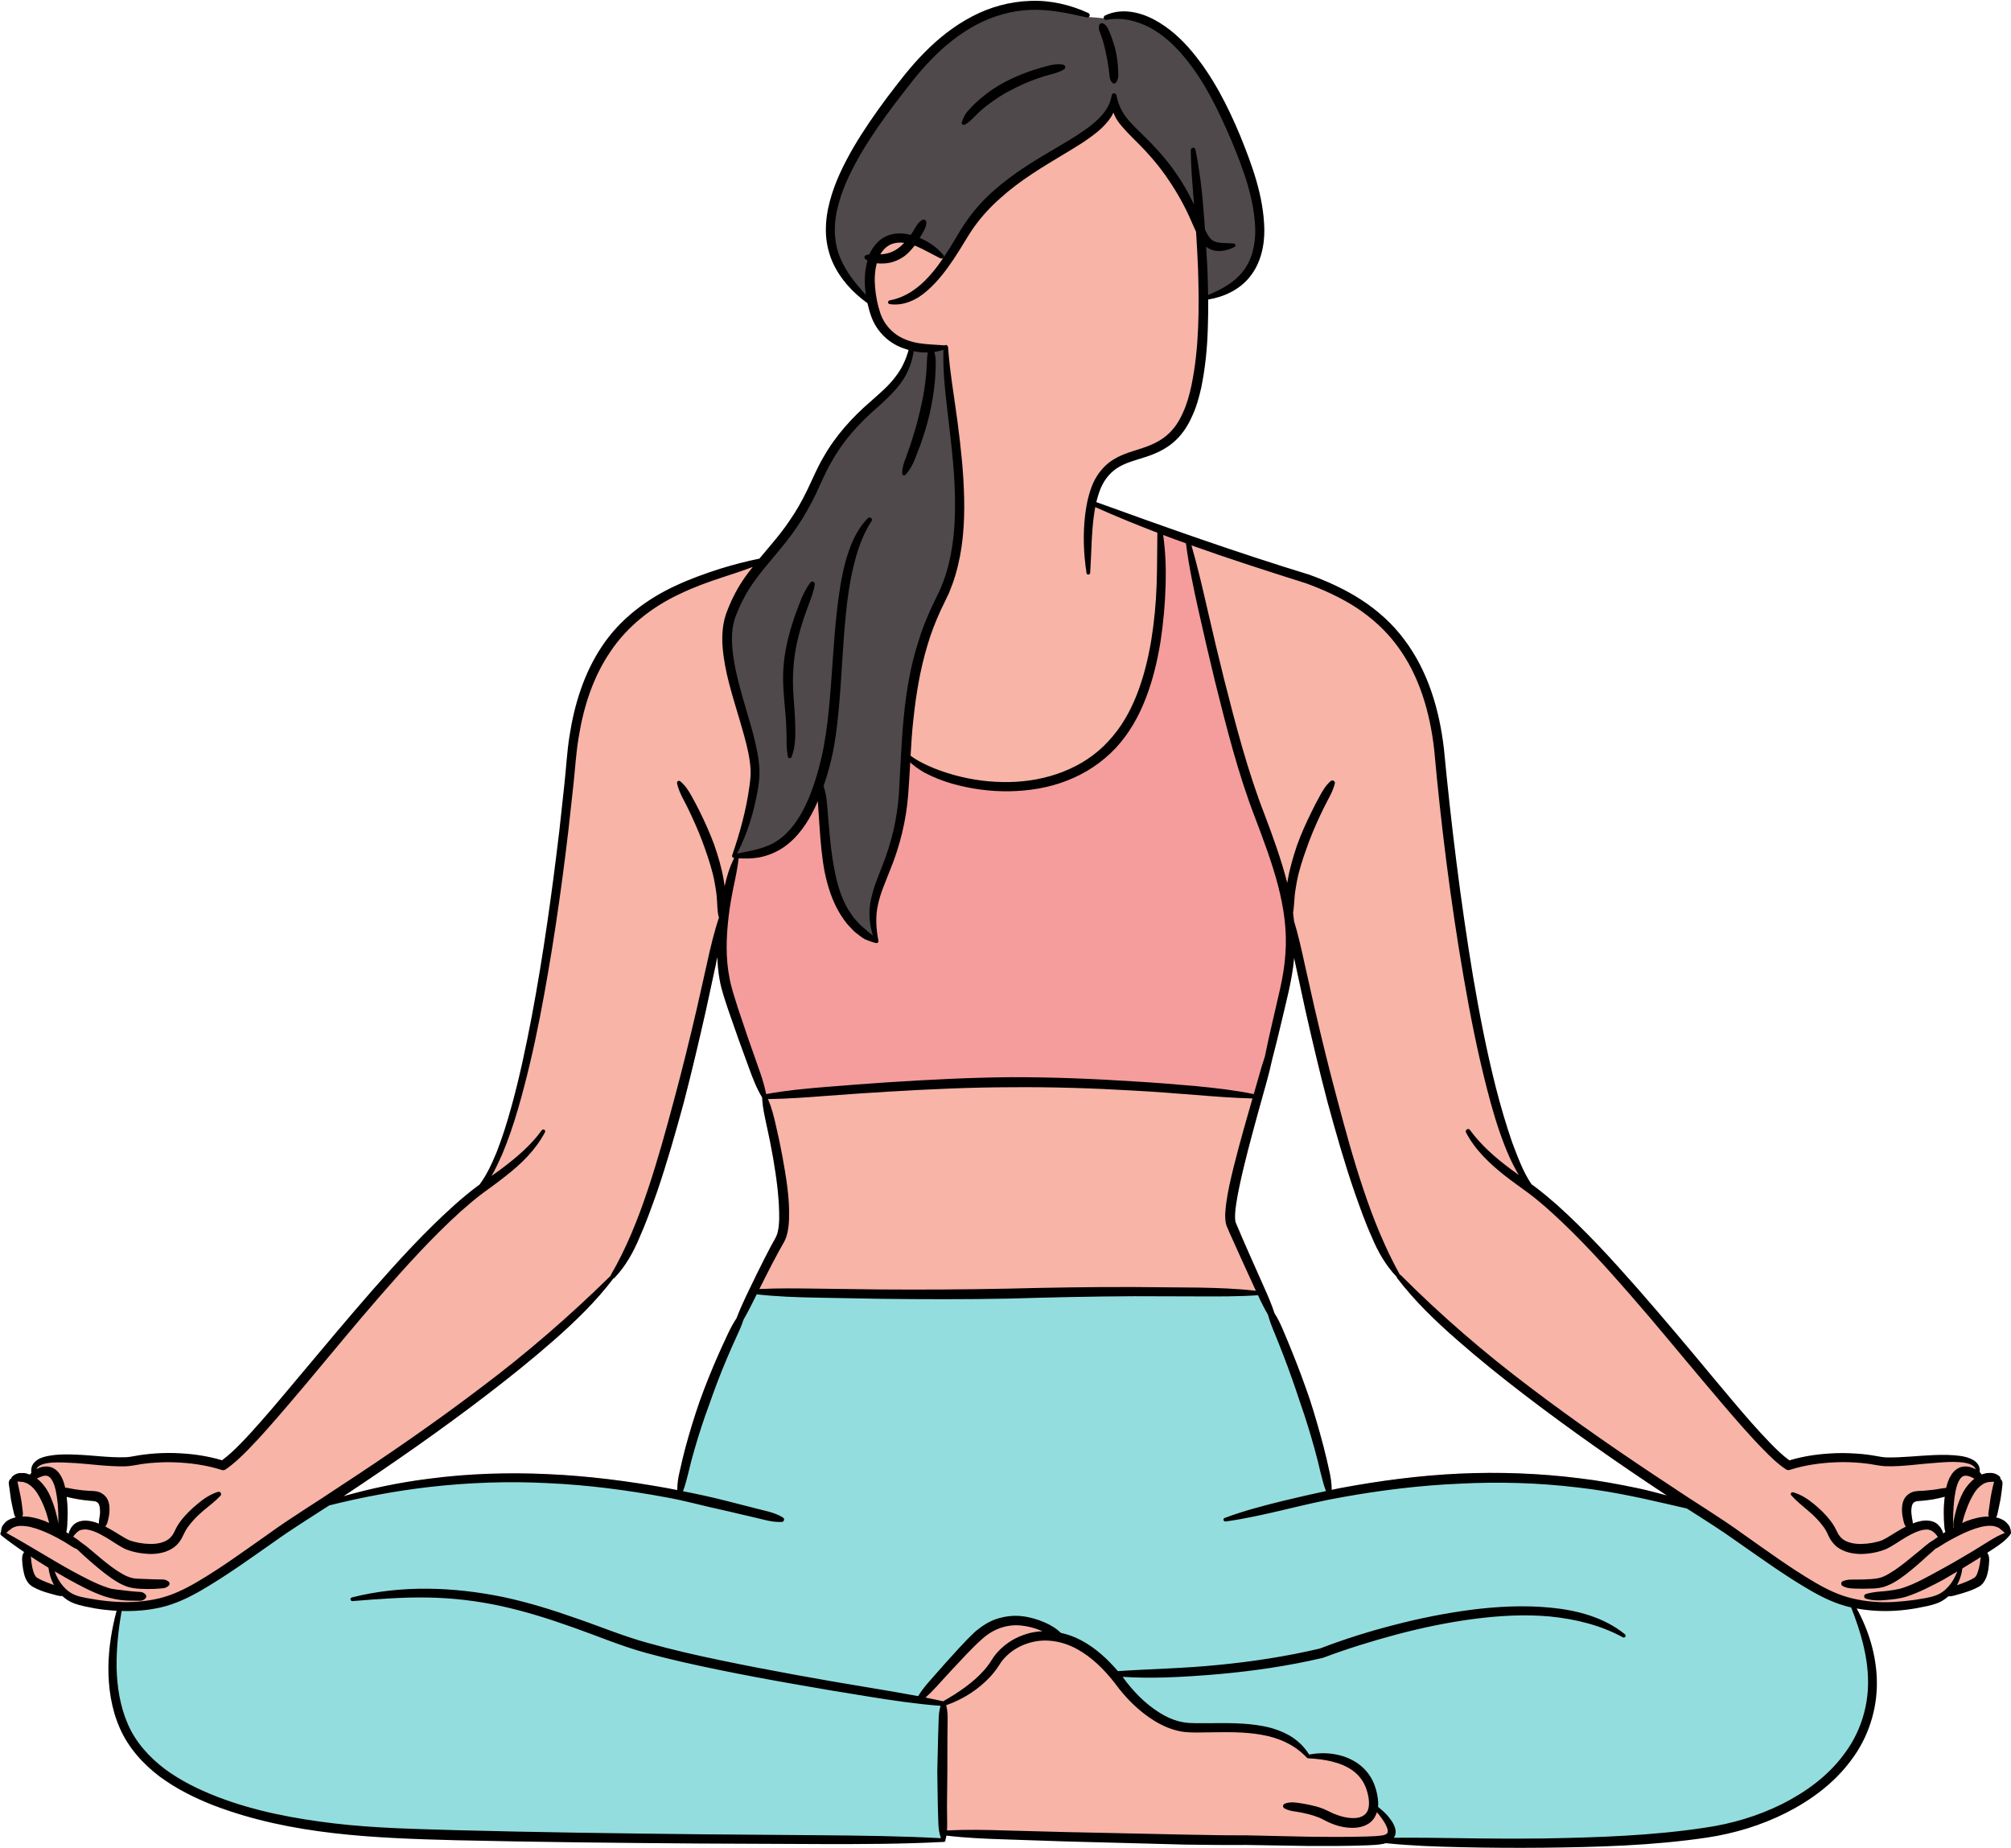
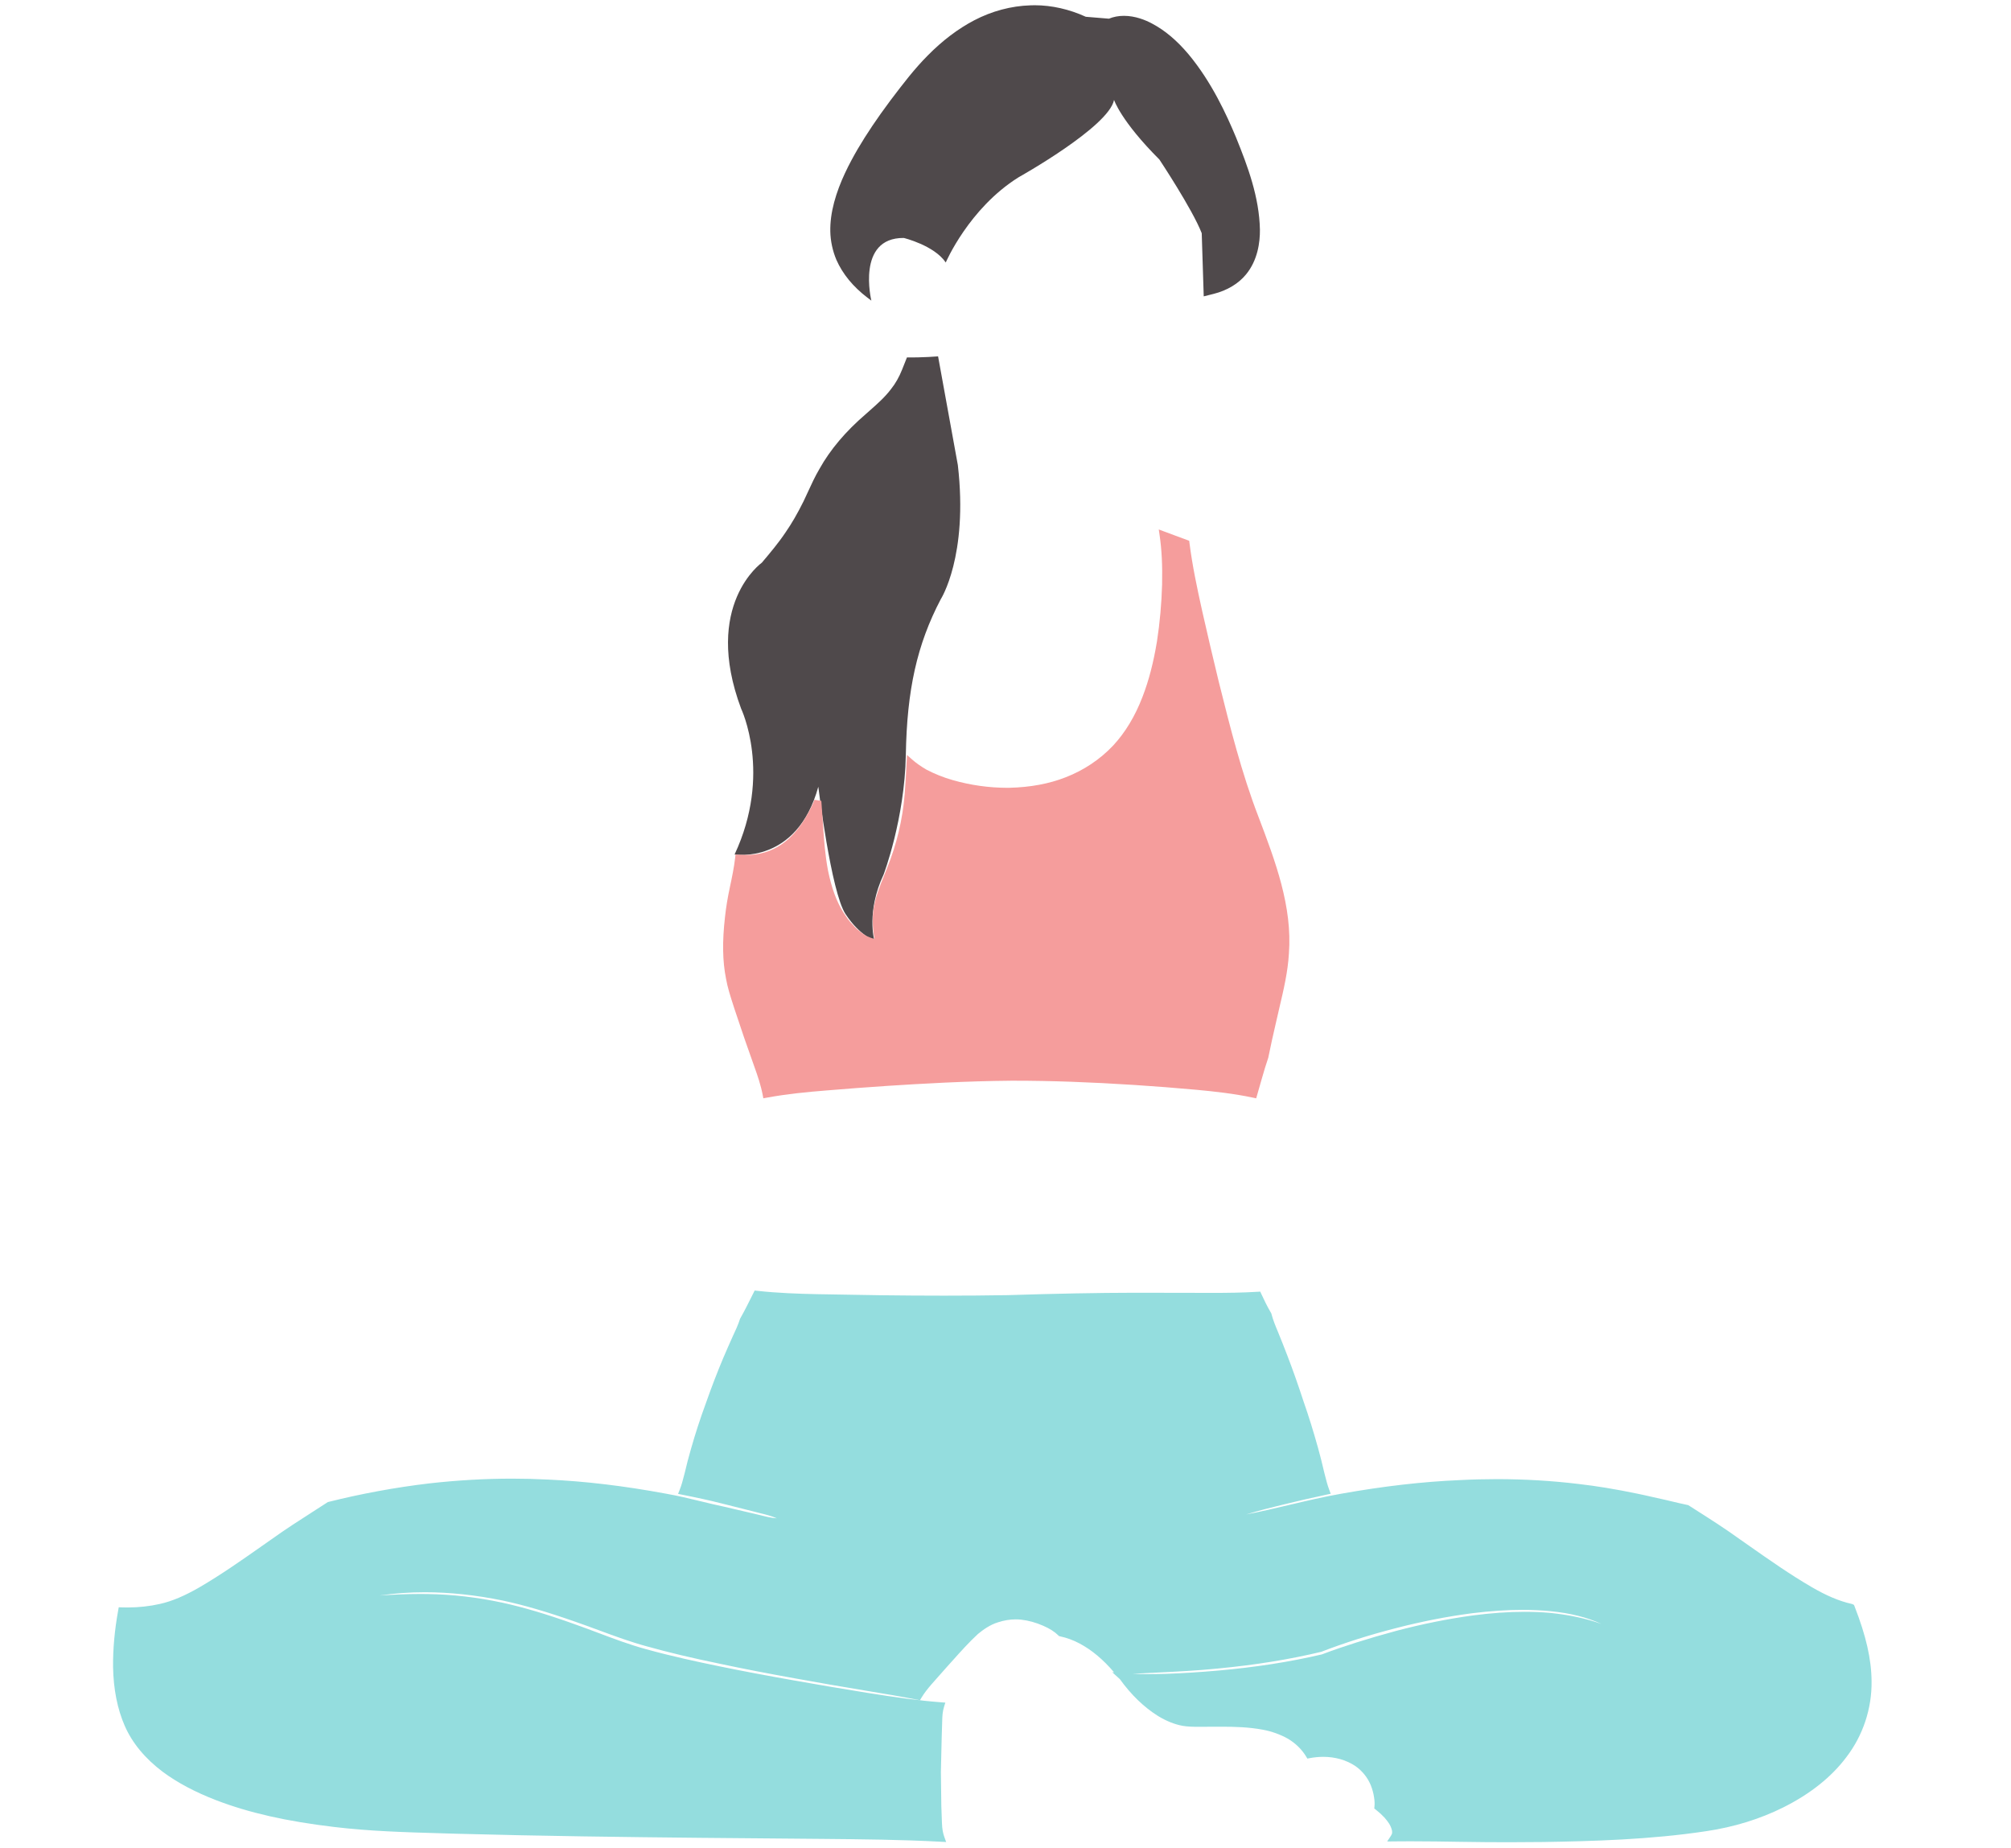
<svg xmlns="http://www.w3.org/2000/svg" fill="#000000" height="459.5" id="Layer_3" preserveAspectRatio="xMidYMid meet" version="1.1" viewBox="-0.1 -0.2 500.1 459.5" width="500.1" x="0" xml:space="preserve" y="0" zoomAndPan="magnify">
  <g id="change1_1">
-     <path d="M498.618,379.768c-0.279-0.367-0.588-0.679-0.957-0.967 c-0.076-0.046-0.153-0.091-0.233-0.134l-2.196-1.171l1.059-5.046l0.117-0.774 c0.086-0.537,0.171-1.072,0.225-1.652l0.145-1.261 c0.024-0.175,0.028-0.222-0.058-0.35l-0.296-0.431l-0.099-0.337 c-0.393-0.324-0.875-0.504-1.483-0.504c-0.011,0-3.032,0.126-3.032,0.126 l-0.776-2.411c-0.037-0.117-0.086-0.224-0.106-0.257 c-0.218-0.346-0.549-0.652-0.942-0.87c-0.916-0.513-1.93-0.714-2.769-0.839 c-1.21-0.166-2.535-0.247-4.048-0.247c-0.681,0-1.359,0.015-2.029,0.039 c-1.476,0.058-2.954,0.165-4.539,0.28c-2.297,0.168-4.465,0.325-6.657,0.325 c-0.337,0-0.672-0.003-1.027-0.013c-0.532-0.023-1.037-0.081-1.504-0.162 l-1.569-0.268c-0.689-0.135-1.385-0.215-2.094-0.297l-0.897-0.11 c-1.88-0.165-3.449-0.243-4.938-0.243c-0.402,0-0.802,0.006-1.193,0.017 c-3.869,0.131-7.307,0.611-10.512,1.469l-1.632,0.435l-1.312-1.06 c-1.42-1.147-2.799-2.516-3.97-3.714c-1.485-1.529-3.036-3.22-4.878-5.318 c-3.181-3.612-6.272-7.312-9.349-10.996c-5.053-6.09-11.74-14.097-18.671-22.019 c-6.121-6.95-12.788-14.281-20.024-20.782c-1.491-1.313-3.473-3.021-5.565-4.575 l-0.869-0.628l-0.337-0.519c-1.965-3.024-3.263-6.48-4.515-9.818l-0.197-0.524 c-1.459-4.201-2.788-8.658-4.063-13.635c-2.053-8.116-3.871-16.982-5.716-27.91 c-2.855-17.155-5.226-35.66-7.24-56.513 c-1.251-10.83-4.467-19.748-9.576-26.537c-2.699-3.662-6.198-6.913-10.389-9.656 c-3.635-2.365-7.86-4.397-12.762-6.161c-17.806-5.448-34.979-11.563-51.042-17.357 l-3.032-1.095l1.003-3.062c0.214-0.653,0.443-1.25,0.709-1.84 c1.128-2.418,2.756-4.252,4.785-5.418c1.608-0.962,3.482-1.543,5.293-2.105 c0.527-0.164,1.061-0.331,1.604-0.509c2.777-0.897,4.895-2.005,6.518-3.42 c1.761-1.488,3.194-3.468,4.301-5.975c1.126-2.356,1.787-4.898,2.271-7.006 c0.927-4.491,1.452-9.289,1.606-14.696c0.058-1.599,0.089-3.281,0.089-5.192 v-2.587l2.509-0.632c3.309-0.833,6.149-2.538,8.007-4.818 c2.911-3.52,3.488-8.008,3.458-11.123c-0.153-8.065-3.03-15.78-5.952-22.967 c-2.31-5.555-6.047-13.739-11.783-20.627c-2.907-3.455-5.868-5.954-9.071-7.651 c-1.638-0.882-4.186-1.932-7.024-1.932c-1.327,0-2.581,0.238-3.724,0.708 l-1.666,0.684c0,0-1.517-1.048-1.534-1.059l-1.163,0.534l-1.383-0.633 c-4.1-1.875-8.491-2.867-12.702-2.867c-0.365,0-0.73,0.008-1.111,0.024 c-4.753,0.149-9.574,1.437-13.944,3.724c-4.033,2.11-7.921,5.054-11.571,8.766 c-3.3,3.31-6.142,7.051-8.904,10.689l-0.376,0.495 c-3.311,4.443-5.894,8.283-8.118,12.063c-2.016,3.484-4.504,8.14-5.87,13.277 c-0.668,2.518-0.986,4.939-0.942,7.196c0.045,2.376,0.573,4.83,1.504,7.046 c1.567,3.556,4.182,6.739,7.772,9.458l0.934,0.707l0.283,1.137 c0.21,0.842,0.45,1.648,0.733,2.447c0.772,2.177,2.224,4.134,4.117,5.531 c0.759,0.569,1.634,1.062,2.606,1.466l3.021,1.254l-1.21,3.04 c-0.739,1.856-1.645,3.445-2.706,4.775c-1.498,2.003-3.339,3.634-5.289,5.361 l-1.068,0.949c-4.971,4.268-8.822,8.819-11.485,13.602 c-1.089,1.839-2.006,3.835-2.89,5.763c-0.35,0.763-0.696,1.517-1.053,2.263 c-1.526,3.071-2.954,5.536-4.459,7.708c-1.787,2.676-3.802,5.062-5.926,7.578 l-1.915,2.284l-1.124,0.236c-2.959,0.621-5.941,1.403-8.857,2.318 c-4.379,1.383-7.854,2.698-10.953,4.146c-7.683,3.538-13.866,8.619-17.897,14.709 c-3.942,5.882-6.6,13.241-7.906,21.895c-0.393,2.516-0.622,5.071-0.847,7.604 l-0.041,0.457c-0.11,1.204-0.218,2.402-0.348,3.593l-1.269,11.636 c-2.174,18.279-4.359,32.999-6.877,46.33c-1.297,6.818-2.922,14.865-5.146,22.861 c-0.875,3.108-2.079,7.181-3.65,11.165c-1.053,2.557-2.328,5.498-4.173,8.046 l-0.313,0.432l-0.724,0.522c-2.077,1.541-3.996,3.19-5.574,4.576 c-7.249,6.512-13.916,13.839-20.035,20.782 c-6.216,7.092-12.36,14.437-18.381,21.638l-0.331,0.398 c-2.866,3.428-6.112,7.312-9.33,10.964c-1.863,2.119-3.413,3.807-4.882,5.318 c-1.223,1.25-2.548,2.563-3.957,3.701l-1.314,1.06l-1.63-0.437 c-3.209-0.859-6.648-1.339-10.508-1.47c-0.402-0.013-0.802-0.017-1.204-0.017 c-1.515,0-3.065,0.078-4.915,0.239l-0.929,0.113 c-0.694,0.081-1.388,0.16-2.109,0.3l-1.532,0.263 c-0.48,0.082-0.99,0.143-1.524,0.162c-0.361,0.012-0.724,0.017-1.089,0.017 c-2.047,0-4.076-0.164-6.246-0.339c-1.612-0.13-3.238-0.262-4.874-0.318 c-0.836-0.039-1.675-0.069-2.518-0.069c-1.321,0-2.492,0.079-3.549,0.236 c-0.845,0.134-1.898,0.303-2.84,0.843c-0.417,0.233-0.754,0.549-0.97,0.894 c-0.058,0.094-0.104,0.198-0.14,0.318l-0.839,2.395l-2.905-0.065 c-0.523,0-1.018,0.222-1.321,0.517l-0.048,0.148l-0.46,0.474 c-0.119,0.143-0.115,0.164-0.069,0.456l0.506,3.681l0.162,0.82 c0.099,0.515,0.195,1.032,0.318,1.51l0.646,2.704c0,0-2.516,1.366-2.514,1.365 c-0.359,0.267-0.692,0.694-0.873,0.942c-0.089,0.251-0.151,0.505-0.186,0.758 l-0.058,0.413c1.154,0.912,2.444,1.865,3.936,2.907l1.66,1.161l-0.272,2.008 c-0.035,0.258-0.022,0.505-0.004,0.767c0.037,0.674,0.097,1.351,0.214,2.028 c0.104,0.595,0.253,1.306,0.534,1.982c0.169,0.379,0.352,0.682,0.497,0.881 c0.119,0.135,0.257,0.273,0.393,0.399c0,0,0.35,0.26,0.404,0.296 c1.271,0.71,2.466,1.128,3.804,1.518l2.008,0.538 c0.175,0.044,0.341,0.077,0.506,0.094l0.975,0.098l0.765,0.614 c0.596,0.477,1.215,0.846,1.828,1.101c1.457,0.571,2.777,0.818,4.188,1.082 l1.022,0.197c0.903,0.156,1.844,0.286,2.81,0.391l3.702,0.401l-0.821,3.632 c-0.871,3.849-1.342,7.635-1.4,11.216c-0.028,5.621,0.895,10.584,2.756,14.781 c1.846,4.271,5.142,8.277,9.514,11.571c3.657,2.715,8.029,5.046,13.337,7.117 c19.684,7.469,41.891,8.057,59.741,8.526c20.575,0.484,41.294,0.676,60.614,0.815 l30.307,0.153l3.028,0.002c8.107,0,17.525-0.041,26.873-0.519l0.884-1.61 l2.189,0.223c4.156,0.424,8.411,0.603,12.388,0.733l15.042,0.495l30.097,0.808 c3.672,0.05,7.365,0.099,11.044,0.099c1.333,0,2.665-0.006,4.024-0.022 l15.036,0.24c1.681,0.011,3.361,0.022,5.042,0.022 c3.92,0,7.117-0.056,10.024-0.175l0.791-0.039 c0.964-0.045,1.874-0.086,2.991-0.309c0.089-0.013,0.179-0.035,0.272-0.056 l0.551-0.136l0.566,0.058c6.44,0.644,12.812,0.845,18.193,0.957 c5.064,0.104,10.084,0.156,14.921,0.156c1.813,0,3.624-0.007,5.433-0.022 c13.004-0.158,26.853-0.484,40.633-2.522c6.935-1.033,13.456-3.073,19.365-6.054 c6.741-3.436,12.021-7.703,15.723-12.717c4.126-5.423,6.326-12.166,6.196-18.995 c-0.071-4.601-1.165-9.461-3.162-14.053l-2.202-5.067l5.509,0.434 c0.996,0.078,1.995,0.118,2.995,0.118c0.782,0,1.563-0.024,2.354-0.072 c1.753-0.095,3.549-0.307,5.299-0.622l1.035-0.201 c1.4-0.265,2.725-0.515,4.13-1.065c0.605-0.269,1.186-0.617,1.729-1.036 l0.754-0.584l0.951-0.093c0.266-0.026,0.497-0.09,0.67-0.138l2.142-0.607 c1.275-0.406,2.382-0.759,3.739-1.51l0.344-0.239 c0.151-0.134,0.3-0.285,0.374-0.36c0.212-0.274,0.396-0.586,0.549-0.923 c0.3-0.695,0.437-1.391,0.532-1.984c0.11-0.689,0.16-1.365,0.188-2.027 c0.006-0.161,0.013-0.354-0.015-0.567l-0.264-2.076l2.133-1.378 c1.204-0.787,2.455-1.686,3.477-2.928l0.089-0.132 C498.843,380.425,498.757,380.107,498.618,379.768z M24.602,377.403 c-0.066,0.398-0.133,0.797-0.11,1.239c-0.974-0.398-2.036-0.686-3.187-0.752 c-1.129-0.022-2.545,0.288-3.342,1.306c-0.443,0.42-0.619,0.996-0.885,1.483 c-0.044,0.155-0.044,0.31-0.089,0.487c-0.199-0.133-0.398-0.288-0.62-0.398 c0.155-0.575,0.222-1.151,0.244-1.726c0.066-0.974,0.089-1.925,0.11-2.899 c0-1.394-0.088-2.766-0.243-4.183c0.111,0.044,0.222,0.066,0.354,0.111 c0.753,0.177,1.527,0.332,2.28,0.465c0.775,0.133,1.55,0.244,2.324,0.332 c0.708,0.088,1.726,0.133,2.08,0.221c0.443,0.111,0.708,0.288,0.93,0.642 c0.221,0.398,0.31,1.018,0.332,1.638 C24.824,376.009,24.735,376.717,24.602,377.403z M193.244,306.423 c-0.177,0.575-0.31,0.863-0.663,1.505l-0.952,1.704 c-1.217,2.301-2.39,4.603-3.518,6.927c-1.748,3.651-3.63,7.237-5.046,11.021 c-0.819,1.217-1.483,2.501-2.102,3.806c-0.863,1.815-1.704,3.652-2.523,5.488 c-1.616,3.696-3.12,7.436-4.493,11.221c-1.328,3.806-2.523,7.657-3.563,11.552 c-0.531,1.948-0.996,3.917-1.439,5.887c-0.376,1.549-0.598,3.143-0.619,4.758 c-0.841-0.155-1.683-0.332-2.523-0.487c-9.76-1.77-19.652-3.032-29.567-3.452 c-9.937-0.465-19.918-0.177-29.767,1.151c-7.17,0.885-14.252,2.346-21.179,4.315 c0.199-0.133,0.398-0.243,0.575-0.376c11.951-7.901,23.703-16.111,35.1-24.831 c5.688-4.36,11.287-8.852,16.687-13.588c5.311-4.692,10.468-9.649,14.783-15.337 c0.089-0.044,0.177-0.044,0.244-0.111c2.811-2.921,4.78-6.529,6.285-10.158 c1.616-3.607,2.921-7.303,4.249-11.021c2.545-7.436,4.691-14.982,6.749-22.529 c1.97-7.591,3.763-15.204,5.489-22.861l2.478-11.464 c0.133-0.598,0.244-1.217,0.354-1.815c0.088,1.904,0.221,3.807,0.575,5.71 c0.487,2.678,1.395,5.112,2.191,7.569l2.567,7.348l2.656,7.281 c0.863,2.412,1.815,4.802,3.165,7.06c0.111,2.589,0.708,5.068,1.262,7.569 c0.531,2.501,1.04,5.024,1.483,7.547c0.841,5.024,1.55,10.136,1.505,15.071 C193.643,304.121,193.554,305.339,193.244,306.423z M407.295,369.85 c-4.869-1.018-9.76-1.925-14.695-2.501c-9.892-1.239-19.851-1.593-29.788-1.129 c-9.937,0.465-19.829,1.771-29.567,3.585c-0.73,0.133-1.439,0.31-2.169,0.443 c-0.022-1.638-0.265-3.231-0.62-4.803c-0.42-1.992-0.907-3.983-1.416-5.975 c-1.04-3.961-2.169-7.901-3.453-11.774c-1.305-3.873-2.744-7.702-4.249-11.486 c-0.775-1.903-1.549-3.784-2.346-5.665c-0.62-1.461-1.283-2.877-2.147-4.227 c-0.708-2.169-1.616-4.271-2.545-6.329l-3.718-8.366l-1.836-4.205l-0.886-2.08 l-0.443-1.062l-0.221-0.509l-0.089-0.332c-0.177-1.173-0.022-2.722,0.177-4.161 c0.222-1.46,0.51-2.943,0.819-4.404c1.239-5.931,2.855-11.796,4.448-17.683 l2.435-8.83c0.465-1.638,0.885-3.297,1.239-4.979 c0.775-2.944,1.505-5.909,2.213-8.897c1.239-5.422,2.789-10.822,3.297-16.532 c0.111,0.531,0.222,1.062,0.332,1.593l2.478,11.486 c1.726,7.635,3.519,15.249,5.488,22.839c2.08,7.547,4.227,15.093,6.794,22.529 c1.306,3.696,2.611,7.414,4.227,11.021c1.483,3.563,3.453,7.038,6.197,9.892 c0.022,0.088,0.022,0.177,0.066,0.266c4.404,5.732,9.627,10.733,15.027,15.47 c5.4,4.714,10.999,9.207,16.687,13.588c11.397,8.72,23.149,16.908,35.099,24.809 c0.111,0.066,0.222,0.133,0.31,0.199 C412.075,371.045,409.707,370.337,407.295,369.85z M483.664,380.722 c-0.177,0.111-0.377,0.243-0.553,0.376c-0.044-0.155-0.066-0.31-0.089-0.465 c-0.288-0.487-0.465-1.062-0.952-1.483c-0.796-1.018-2.235-1.306-3.364-1.284 c-1.15,0.066-2.169,0.354-3.12,0.73c-0.022-0.42-0.089-0.819-0.177-1.195 c-0.111-0.686-0.222-1.394-0.199-2.036c0.022-0.62,0.111-1.261,0.332-1.638 c0.222-0.376,0.487-0.531,0.951-0.642c0.354-0.088,1.372-0.111,2.081-0.199 c0.774-0.089,1.549-0.199,2.324-0.332c0.752-0.155,1.527-0.31,2.279-0.509 c0.111-0.022,0.222-0.066,0.354-0.111c-0.177,1.416-0.266,2.811-0.244,4.205 c0,0.974,0.044,1.925,0.111,2.899c0.044,0.553,0.111,1.129,0.287,1.66 C483.686,380.722,483.664,380.722,483.664,380.722z" fill="#f7b4a7" />
-   </g>
+     </g>
  <g id="change2_1">
-     <path d="M238.1,115.446c2.621,22.683-4.248,33.341-4.248,33.341 c-5.936,11.318-8.413,22.628-8.688,38.655c-0.275,16.027-5.533,29.817-5.533,29.817 c-4.327,9.24-2.305,16.322-2.305,16.322s-3.525-1.02-7.144-6.48 c-3.618-5.46-6.784-31.684-6.784-31.684 c-5.336,19.398-20.82,16.846-20.82,16.846 c9.397-20.083,1.625-36.261,1.625-36.261c-9.647-25.825,5.153-36.298,5.153-36.298 l1.915-2.284c2.124-2.517,4.139-4.903,5.926-7.578 c1.504-2.172,2.933-4.637,4.459-7.708c0.357-0.746,0.702-1.5,1.053-2.263 c0.884-1.928,1.8-3.924,2.89-5.763c2.663-4.783,6.514-9.333,11.485-13.602 l1.068-0.949c1.949-1.727,3.791-3.357,5.289-5.361 c1.061-1.33,1.967-2.919,2.706-4.775l1.21-3.04 c3.95,0.064,7.741-0.258,7.741-0.258L238.1,115.446z M307.27,33.947 c-2.31-5.555-6.047-13.739-11.783-20.627c-2.907-3.455-5.868-5.954-9.071-7.651 c-1.638-0.882-4.186-1.932-7.024-1.932c-1.327,0-2.581,0.238-3.724,0.708 l-5.747-0.474c-4.1-1.875-8.491-2.867-12.702-2.867 c-0.365,0-0.73,0.008-1.111,0.024c-4.753,0.149-9.574,1.437-13.944,3.724 c-4.033,2.11-7.921,5.054-11.571,8.766c-3.3,3.31-6.142,7.051-8.904,10.689 l-0.376,0.495c-3.311,4.443-5.894,8.283-8.118,12.063 c-2.016,3.484-4.504,8.14-5.87,13.277c-0.668,2.518-0.986,4.939-0.942,7.196 c0.045,2.376,0.573,4.83,1.504,7.046c1.567,3.556,4.182,6.739,7.772,9.458 l0.934,0.707c0,0-3.821-15.668,8.063-15.584c0,0,7.566,1.84,10.439,6.102 c0,0,5.732-13.435,18.092-21.177c0,0,22.474-12.541,23.759-19.251 c0,0,1.659,5.205,11.277,14.827c0,0,8.199,12.342,10.526,18.318l0.498,15.705 l2.509-0.632c3.309-0.833,6.149-2.538,8.007-4.818 c2.911-3.52,3.488-8.008,3.458-11.123 C313.069,48.849,310.192,41.134,307.27,33.947z" fill="#4f494b" />
+     <path d="M238.1,115.446c2.621,22.683-4.248,33.341-4.248,33.341 c-5.936,11.318-8.413,22.628-8.688,38.655c-0.275,16.027-5.533,29.817-5.533,29.817 c-4.327,9.24-2.305,16.322-2.305,16.322s-3.525-1.02-7.144-6.48 c-3.618-5.46-6.784-31.684-6.784-31.684 c-5.336,19.398-20.82,16.846-20.82,16.846 c9.397-20.083,1.625-36.261,1.625-36.261c-9.647-25.825,5.153-36.298,5.153-36.298 c2.124-2.517,4.139-4.903,5.926-7.578 c1.504-2.172,2.933-4.637,4.459-7.708c0.357-0.746,0.702-1.5,1.053-2.263 c0.884-1.928,1.8-3.924,2.89-5.763c2.663-4.783,6.514-9.333,11.485-13.602 l1.068-0.949c1.949-1.727,3.791-3.357,5.289-5.361 c1.061-1.33,1.967-2.919,2.706-4.775l1.21-3.04 c3.95,0.064,7.741-0.258,7.741-0.258L238.1,115.446z M307.27,33.947 c-2.31-5.555-6.047-13.739-11.783-20.627c-2.907-3.455-5.868-5.954-9.071-7.651 c-1.638-0.882-4.186-1.932-7.024-1.932c-1.327,0-2.581,0.238-3.724,0.708 l-5.747-0.474c-4.1-1.875-8.491-2.867-12.702-2.867 c-0.365,0-0.73,0.008-1.111,0.024c-4.753,0.149-9.574,1.437-13.944,3.724 c-4.033,2.11-7.921,5.054-11.571,8.766c-3.3,3.31-6.142,7.051-8.904,10.689 l-0.376,0.495c-3.311,4.443-5.894,8.283-8.118,12.063 c-2.016,3.484-4.504,8.14-5.87,13.277c-0.668,2.518-0.986,4.939-0.942,7.196 c0.045,2.376,0.573,4.83,1.504,7.046c1.567,3.556,4.182,6.739,7.772,9.458 l0.934,0.707c0,0-3.821-15.668,8.063-15.584c0,0,7.566,1.84,10.439,6.102 c0,0,5.732-13.435,18.092-21.177c0,0,22.474-12.541,23.759-19.251 c0,0,1.659,5.205,11.277,14.827c0,0,8.199,12.342,10.526,18.318l0.498,15.705 l2.509-0.632c3.309-0.833,6.149-2.538,8.007-4.818 c2.911-3.52,3.488-8.008,3.458-11.123 C313.069,48.849,310.192,41.134,307.27,33.947z" fill="#4f494b" />
  </g>
  <g id="change3_1">
    <path d="M320.426,236.934c-0.257,4.491-1.323,9.016-2.354,13.391 c-0.305,1.292-0.609,2.586-0.895,3.883c-0.664,2.856-1.303,5.701-1.876,8.569 c-0.601,1.799-1.126,3.488-1.608,5.221l-1.403,4.894l-0.808-0.172 c-4.755-1.009-9.579-1.536-14.085-1.954c-5.105-0.465-10.264-0.866-15.332-1.194 c-11.014-0.713-20.806-1.061-29.935-1.061l-0.791,0.001 c-11.206,0.096-22.308,0.736-30.728,1.282c-5.109,0.332-10.216,0.73-15.321,1.15 c-4.657,0.376-9.659,0.85-14.698,1.782l-0.862,0.159l-0.166-0.862 c-0.473-2.461-1.292-4.832-2.021-6.862l-2.57-7.287l-2.462-7.337l-0.326-1.018 c-0.674-2.093-1.37-4.257-1.744-6.416c-0.864-4.331-0.944-9.193-0.249-15.279 c0.246-2.341,0.657-4.833,1.254-7.61c0.484-2.255,0.983-4.661,1.269-7.109 l0.097-0.826l0.83,0.044c0.56,0.029,1.126,0.049,1.697,0.049 c1.178,0,2.222-0.084,3.19-0.257c2.006-0.38,3.966-1.184,5.66-2.321 c2.97-1.997,5.446-5.125,7.575-9.562c0.225-0.451,0.411-0.903,0.592-1.345 l0.095-0.227l1.699,0.271l0.445,6.359c0.233,3.558,0.523,7.336,1.225,11.004 c0.886,4.328,2.101,7.631,3.821,10.387l0.447,0.661 c0.37,0.552,0.737,1.104,1.158,1.603c0.197,0.201,0.421,0.451,0.646,0.7 c0.408,0.454,0.81,0.906,1.279,1.292c0.737,0.607,1.463,1.188,2.23,1.612 c0.622,0.277,1.295,0.527,1.971,0.732c-0.588-3.338-0.584-6.214,0.015-8.768 c0.458-2.258,1.355-4.487,2.222-6.641c0.292-0.724,0.586-1.452,0.867-2.19 c2.382-5.815,3.899-12.159,4.394-18.368c0.212-2.547,0.339-5.091,0.467-7.597 l0.112-2.197l1.377,1.21c0.919,0.809,2.014,1.581,3.447,2.425 c2.073,1.087,4.286,1.972,6.542,2.611c4.452,1.272,9.034,1.917,13.624,1.917 l0.445-0.002c5.2-0.12,9.907-0.993,13.981-2.595 c4.5-1.727,8.589-4.452,11.831-7.884c3.026-3.245,5.496-7.341,7.34-12.168 c1.543-3.984,2.715-8.487,3.585-13.77c0.709-4.601,1.137-9.367,1.273-14.156 c0.102-4.741-0.093-8.611-0.612-12.174l-0.216-1.485l1.403,0.528 c1.878,0.707,3.78,1.413,5.656,2.099l0.508,0.186l0.067,0.535 c0.726,5.737,1.926,11.349,3.196,17.072c1.303,5.723,2.63,11.472,4.024,17.177 l0.091,0.363c2.777,11.112,5.649,22.603,9.855,33.499 C317.039,213.903,321.327,225.205,320.426,236.934z" fill="#f59d9c" />
  </g>
  <g id="change4_1">
    <path d="M461.078,399.162l-0.121-0.308l-0.292-0.153l-0.257-0.098l-0.115-0.026 c-3.017-0.681-6.159-2.007-9.885-4.173c-5.347-3.116-10.458-6.703-15.403-10.171 l-2.472-1.732c-3.691-2.668-7.608-5.16-11.394-7.569l-1.4-0.892l-0.16-0.032 c-1.457-0.303-2.898-0.647-4.327-0.99l-1.046-0.25 c-1.083-0.228-2.155-0.474-3.227-0.72c-1.32-0.304-2.641-0.606-3.97-0.874 c-5.34-1.108-10.117-1.893-14.59-2.401c-6.605-0.796-13.419-1.199-20.253-1.199 c-3.067,0-6.192,0.081-9.282,0.242c-9.244,0.396-18.861,1.501-29.393,3.376 c-4.299,0.749-8.632,1.771-12.82,2.76c-3.573,0.842-7.227,1.704-10.884,2.407 c3.097-0.943,6.172-1.717,9.127-2.438c3.78-0.923,7.45-1.762,10.908-2.496 l1.007-0.213l-0.363-0.965c-0.46-1.225-0.772-2.455-1.102-3.756l-0.19-0.75 c-0.445-1.983-0.957-3.944-1.493-5.908c-1.132-4.07-2.351-7.981-3.62-11.613 c-1.377-4.207-2.706-7.963-4.065-11.487l-0.095-0.244 c-0.7-1.806-1.403-3.611-2.148-5.421c-0.705-1.677-1.275-3.078-1.664-4.572 l-0.03-0.121l-0.063-0.107c-0.986-1.665-1.82-3.421-2.438-4.766l-0.253-0.552 l-0.605,0.038c-3.903,0.243-7.737,0.277-10.975,0.277l-19.648-0.034 c-9.239,0.018-19.289,0.209-31.617,0.598c-5.273,0.088-10.547,0.126-15.82,0.126 c-5.273,0-10.549-0.039-15.818-0.105l-15.82-0.266 c-4.748-0.105-9.827-0.279-14.815-0.835l-0.612-0.068l-0.752,1.503 c-0.882,1.771-1.794,3.603-2.874,5.501c-0.495,1.536-1.174,3.021-1.779,4.287 c-0.819,1.799-1.619,3.643-2.401,5.468c-1.487,3.531-2.896,7.196-4.305,11.191 c-1.394,3.775-2.643,7.609-3.715,11.391c-0.588,2.022-1.098,3.975-1.511,5.777 l-0.197,0.762c-0.316,1.233-0.644,2.508-1.12,3.691l-0.398,0.991l1.046,0.207 c2.922,0.58,6.76,1.372,10.558,2.358l7.171,1.81 c0.581,0.162,1.167,0.305,1.751,0.448c1.409,0.345,2.756,0.675,4.039,1.257 c-1.336-0.088-2.626-0.413-3.983-0.754c-0.638-0.16-1.275-0.321-1.9-0.453 l-7.231-1.687c-1.939-0.408-3.864-0.874-5.79-1.34 c-2.823-0.684-5.742-1.39-8.638-1.894c-10.482-1.943-20.091-3.092-29.375-3.511 c-2.935-0.152-5.93-0.229-8.904-0.229c-6.765,0-13.713,0.399-20.657,1.185 c-8.414,0.999-16.834,2.547-25.031,4.601l-0.143,0.036l-3.41,2.195 c-3.501,2.243-7.121,4.562-10.547,7.021l-2.647,1.855 c-4.882,3.428-9.929,6.973-15.217,10.056c-3.756,2.184-6.905,3.517-9.909,4.195 c-2.587,0.589-5.321,0.887-8.124,0.887c-0.463,0-0.925-0.008-1.388-0.024 l-0.765-0.026l-0.136,0.753c-0.888,4.892-1.318,9.624-1.275,14.072 c0.097,5.545,1.076,10.477,2.905,14.656c1.861,4.269,5.053,8.126,9.494,11.469 c3.663,2.703,8.009,5.005,13.287,7.042c8.18,3.135,17.523,5.247,29.401,6.647 c8.708,1.045,17.651,1.302,26.298,1.551l3.927,0.116 c21.048,0.577,42.438,0.839,60.588,1.018l30.337,0.265 c9.7,0.088,19.732,0.177,29.6,0.708l1.338,0.072l-0.458-1.259 c-0.354-0.973-0.54-2.067-0.59-3.448l-0.153-4.228l-0.11-8.488l0.197-8.47 l0.134-4.259c0.019-1.107,0.089-2.291,0.447-3.451l0.329-1.059l-1.107-0.085 c-5.71-0.438-11.312-1.233-17.964-2.293c-6.488-1.042-12.557-2.069-18.554-3.14 c-6.819-1.198-12.864-2.341-18.478-3.493c-5.453-1.117-11.898-2.499-18.334-4.279 c-4.074-1.11-8.046-2.606-11.885-4.054c-1.967-0.741-3.925-1.479-5.889-2.166 c-6.879-2.468-12.589-4.166-17.971-5.345c-6.201-1.335-12.462-2.056-18.606-2.144 c-0.605-0.011-1.212-0.016-1.818-0.016c-3.346,0-6.726,0.16-10.08,0.379 c3.62-0.537,7.381-0.808,11.241-0.808c6.19,0,12.712,0.695,19.378,2.064 c5.31,1.137,10.888,2.766,18.087,5.282c1.949,0.673,3.882,1.388,5.807,2.099 c3.89,1.438,7.912,2.925,11.926,4.004c5.403,1.514,11.21,2.897,18.269,4.351 c5.634,1.201,11.675,2.375,18.459,3.591c5.757,1.056,11.815,2.106,18.52,3.21 c3.568,0.586,7.796,1.296,12.081,2.12l0.609,0.118l0.318-0.534 c0.769-1.292,1.699-2.427,2.58-3.451l3.754-4.241l1.532-1.704 c2.06-2.298,4.005-4.47,6.25-6.547c1.262-1.029,2.97-2.288,5.008-2.899 c1.446-0.477,2.918-0.719,4.374-0.719c0.447,0,0.895,0.024,1.338,0.071 c1.811,0.2,3.665,0.712,5.515,1.525c1.614,0.709,2.805,1.469,3.743,2.388 l0.184,0.18l0.253,0.053c1.649,0.352,3.322,0.966,4.837,1.777 c3.024,1.604,5.837,3.956,8.593,7.182l-0.478-0.05l1.917,1.743 c2.805,3.895,5.995,6.973,9.486,9.156c2.047,1.248,4.091,2.069,6.086,2.441 c1.236,0.213,2.585,0.242,3.858,0.242l5.796-0.022 c3.311,0,6.855,0.092,10.341,0.751c2.211,0.412,4.381,1.196,6.257,2.256 c1.876,1.13,3.423,2.649,4.48,4.392l0.318,0.525l0.603-0.113 c1.124-0.211,2.252-0.319,3.354-0.319c2.985,0,5.753,0.799,7.992,2.301 c1.692,1.176,3.049,2.868,3.819,4.751c0.404,1.033,0.676,2.032,0.815,2.99 c0.14,0.836,0.175,1.592,0.102,2.309l-0.048,0.487l0.387,0.3 c0.754,0.587,1.474,1.241,2.157,1.971c0.802,0.946,1.558,1.839,1.872,3.257 c0.039,0.143,0.041,0.459-0.002,0.732l-0.11,0.225 c-0.054,0.113-0.104,0.226-0.171,0.328l-0.925,1.395l1.673-0.021 c1.364-0.016,2.73-0.024,4.098-0.024c4.21,0,8.427,0.067,12.63,0.134 c3.944,0.065,7.888,0.099,11.837,0.099c2.84,0,5.682-0.018,8.53-0.055 c12.358-0.202,26.702-0.593,40.525-2.688c6.94-1.021,13.426-3.022,19.28-5.949 c6.691-3.357,11.954-7.562,15.641-12.491c4.119-5.374,6.339-12.069,6.248-18.847 C465.282,412.33,463.972,406.575,461.078,399.162z M287.465,415.681 c5.033-0.245,10.24-0.499,15.345-1.02c9.33-0.892,17.69-2.238,25.662-4.15 c5.837-2.25,11.872-4.165,18.45-5.856c6.456-1.676,12.881-2.934,19.094-3.74 c4.567-0.561,8.645-0.834,12.468-0.834c2.397,0,4.742,0.11,6.97,0.327 c4.887,0.466,9.131,1.527,12.695,3.173c-3.817-1.362-8.029-2.268-12.732-2.745 c-2.055-0.179-4.206-0.27-6.391-0.27c-4.057,0-8.29,0.3-12.95,0.916 c-6.103,0.83-12.49,2.118-18.989,3.83c-7.022,1.899-13.065,3.81-18.472,5.846 l-0.041,0.018l-0.002-0.008c-7.968,1.863-16.384,3.174-25.725,4.008 c-4.675,0.405-8.924,0.672-12.98,0.816c-1.515,0.038-3.03,0.067-4.545,0.067 c-1.351,0-2.602-0.025-3.778-0.075C283.519,415.875,285.494,415.779,287.465,415.681z" fill="#94ddde" />
  </g>
  <g id="change5_1">
-     <path d="M202.291,144.519c-0.265-0.199-0.642-0.155-0.841,0.111 c-1.151,1.505-1.97,3.187-2.612,4.913c-0.686,1.748-1.328,3.475-1.881,5.267 c-1.129,3.563-1.992,7.281-2.235,11.065c-0.266,3.807,0.177,7.547,0.487,11.176 c0.177,1.815,0.244,3.607,0.288,5.422c0,1.793-0.023,3.585,0.332,5.444v0.022 c0.022,0.155,0.133,0.288,0.287,0.354c0.244,0.089,0.509-0.022,0.62-0.266 c0.708-1.793,0.907-3.674,0.951-5.555c0-1.859-0.044-3.74-0.177-5.599 c-0.266-3.696-0.598-7.281-0.31-10.844c0.199-3.541,0.93-7.082,1.97-10.534 c0.509-1.726,1.107-3.452,1.748-5.134c0.62-1.704,1.35-3.386,1.593-5.267 v-0.044C202.557,144.851,202.469,144.652,202.291,144.519z M202.291,144.519 c-0.265-0.199-0.642-0.155-0.841,0.111c-1.151,1.505-1.97,3.187-2.612,4.913 c-0.686,1.748-1.328,3.475-1.881,5.267c-1.129,3.563-1.992,7.281-2.235,11.065 c-0.266,3.807,0.177,7.547,0.487,11.176c0.177,1.815,0.244,3.607,0.288,5.422 c0,1.793-0.023,3.585,0.332,5.444v0.022c0.022,0.155,0.133,0.288,0.287,0.354 c0.244,0.089,0.509-0.022,0.62-0.266c0.708-1.793,0.907-3.674,0.951-5.555 c0-1.859-0.044-3.74-0.177-5.599c-0.266-3.696-0.598-7.281-0.31-10.844 c0.199-3.541,0.93-7.082,1.97-10.534c0.509-1.726,1.107-3.452,1.748-5.134 c0.62-1.704,1.35-3.386,1.593-5.267v-0.044 C202.557,144.851,202.469,144.652,202.291,144.519z M499.576,379.218 c-0.332-0.465-0.753-0.929-1.217-1.284c-0.664-0.421-1.372-0.686-2.08-0.863 c0.199-0.244,0.287-0.509,0.332-0.775l0.266-1.217l0.509-2.456 c0.111-0.819,0.265-1.638,0.354-2.479l0.133-1.239 c0.044-0.421,0.044-0.841-0.42-1.35c-0.022-0.022-0.066-0.022-0.111-0.044 c0.044-0.199,0.022-0.421-0.133-0.575c-0.708-0.642-1.638-0.996-2.611-0.885 c-0.509-0.022-0.974,0.066-1.438,0.221c-0.155,0.044-0.31,0.111-0.443,0.155 c-0.177-0.221-0.31-0.443-0.509-0.62c0-0.111,0.022-0.243,0.022-0.354 c0-0.487-0.089-0.996-0.376-1.439c-0.332-0.553-0.819-0.974-1.328-1.239 c-1.018-0.575-2.102-0.819-3.165-0.974c-2.102-0.288-4.205-0.288-6.263-0.221 c-4.116,0.155-8.233,0.686-12.128,0.597c-0.487-0.022-0.951-0.088-1.372-0.155 l-1.549-0.266c-1.018-0.199-2.059-0.288-3.099-0.421 c-2.08-0.177-4.182-0.288-6.263-0.221c-3.984,0.133-7.9,0.62-11.795,1.793 c-1.682-1.217-3.275-2.766-4.803-4.338c-1.66-1.704-3.253-3.475-4.847-5.267 c-3.165-3.607-6.241-7.303-9.317-10.977c-6.152-7.414-12.349-14.783-18.701-22.042 c-6.374-7.237-12.88-14.385-20.117-20.892c-1.837-1.593-3.696-3.187-5.666-4.647 l-0.686-0.487c-2.124-3.143-3.453-6.861-4.825-10.468 c-1.527-4.426-2.855-8.963-4.027-13.544c-2.324-9.162-4.117-18.457-5.71-27.819 c-3.098-18.701-5.4-37.512-7.215-56.456c-1.107-9.516-3.873-19.187-9.804-27.066 c-2.899-3.939-6.595-7.259-10.667-9.915c-4.072-2.656-8.521-4.67-13.035-6.307 c-17.948-5.488-35.388-11.685-52.938-18.037c0.332-1.306,0.708-2.589,1.239-3.784 c0.974-2.08,2.412-3.807,4.36-4.935c1.926-1.151,4.271-1.726,6.661-2.501 c2.39-0.775,4.869-1.881,6.905-3.63c2.036-1.726,3.541-4.006,4.581-6.352 c1.129-2.346,1.793-4.803,2.346-7.259c1.018-4.935,1.505-9.915,1.638-14.872 c0.089-2.346,0.111-4.692,0.089-7.038c3.784-0.62,7.657-2.324,10.268-5.533 c2.766-3.342,3.741-7.768,3.696-11.84c-0.155-8.321-3.032-16.001-6.02-23.392 c-3.076-7.347-6.749-14.629-11.973-20.892c-2.611-3.12-5.688-5.953-9.383-7.923 c-3.629-1.948-8.233-2.966-12.238-1.04c-0.221,0.111-0.376,0.376-0.31,0.642 c0.044,0.31,0.354,0.509,0.664,0.443l0.111-0.022 c3.607-0.664,7.436,0.199,10.733,1.97c3.32,1.793,6.175,4.448,8.631,7.436 c4.957,5.975,8.365,13.124,11.486,20.36c3.032,7.215,5.842,14.739,6.042,22.419 c0.044,3.784-0.819,7.613-3.142,10.468c-2.103,2.678-5.245,4.404-8.587,5.776 c-0.022-2.235-0.089-4.47-0.177-6.684c-0.088-1.793-0.199-3.563-0.31-5.333 c0.044,0.044,0.089,0.066,0.133,0.111c1.107,0.841,2.523,1.084,3.674,0.952 c1.173-0.111,2.235-0.465,3.231-0.974c0.133-0.066,0.244-0.221,0.266-0.398 c0-0.243-0.199-0.465-0.465-0.487c-2.124-0.155-4.227,0.066-5.378-0.863 c-0.708-0.553-1.239-1.527-1.748-2.611c-0.111-1.726-0.243-3.475-0.398-5.179 c-0.354-4.935-0.996-9.826-1.969-14.673c-0.044-0.266-0.288-0.487-0.553-0.487 c-0.332,0-0.598,0.266-0.598,0.597c0,4.559,0.465,9.052,0.796,13.544 c-1.262-2.634-2.678-5.223-4.36-7.613c-2.435-3.585-5.378-6.816-8.454-9.782 c-1.505-1.483-3.032-2.921-4.205-4.493c-1.173-1.593-1.837-3.253-2.28-5.289 c-0.044-0.243-0.243-0.443-0.509-0.487c-0.31-0.044-0.62,0.177-0.664,0.487 c-0.465,3.054-2.478,5.333-4.913,7.303c-2.435,1.97-5.223,3.607-8.011,5.267 c-5.621,3.297-11.376,6.661-16.377,11.11c-2.501,2.213-4.78,4.714-6.706,7.458 c-1.969,2.789-3.43,5.666-5.223,8.321c-3.453,5.333-7.812,10.424-14.009,11.552 c-0.177,0.044-0.332,0.177-0.376,0.376c-0.044,0.266,0.132,0.509,0.376,0.531 c1.726,0.288,3.519,0,5.157-0.664c1.638-0.642,3.076-1.66,4.338-2.789 c2.567-2.279,4.603-4.979,6.44-7.724c1.859-2.744,3.43-5.688,5.245-8.21 c1.859-2.567,4.027-4.891,6.418-6.993c4.736-4.293,10.291-7.613,15.89-10.977 c2.811-1.682,5.643-3.364,8.276-5.533c1.306-1.085,2.523-2.346,3.475-3.873 c0.155-0.266,0.288-0.553,0.421-0.863c0.31,0.819,0.708,1.616,1.217,2.302 c1.35,1.837,2.921,3.32,4.404,4.825c2.988,2.966,5.732,6.086,8.034,9.538 c2.346,3.43,4.338,7.06,5.975,10.933c0.288,0.686,0.598,1.372,0.929,2.058 c0.199,3.032,0.354,6.064,0.487,9.118c0.31,9.76,0.31,19.652-1.637,29.102 c-0.509,2.324-1.129,4.647-2.125,6.772c-0.929,2.147-2.235,4.094-3.939,5.555 c-1.704,1.483-3.784,2.456-6.064,3.209c-2.257,0.775-4.78,1.372-7.104,2.766 c-2.324,1.35-4.138,3.585-5.223,5.975c-1.04,2.412-1.593,4.935-1.926,7.436 c-0.642,5.002-0.465,10.003,0.288,14.916c0.022,0.199,0.199,0.376,0.42,0.376 c0.243,0.022,0.465-0.177,0.487-0.42v-0.022 c0.332-4.913,0.288-9.804,0.974-14.562c0.089-0.598,0.177-1.195,0.288-1.77 c5.09,2.279,10.246,4.382,15.447,6.374c-0.044,4.271-0.044,8.543-0.177,12.814 c-0.155,4.692-0.598,9.361-1.35,13.965c-0.775,4.603-1.881,9.14-3.563,13.433 c-1.682,4.316-3.984,8.321-7.104,11.641c-6.175,6.772-15.492,10.003-24.654,10.136 c-4.603,0.089-9.251-0.509-13.699-1.748c-2.213-0.642-4.404-1.35-6.484-2.324 c-1.505-0.686-3.032-1.483-4.338-2.479c0.177-3.054,0.354-6.086,0.708-9.14 c0.664-6.197,1.682-12.349,3.475-18.28c0.863-2.966,1.992-5.865,3.275-8.675 l2.058-4.271c0.62-1.505,1.195-3.032,1.638-4.581 c1.859-6.219,2.301-12.681,2.169-19.055c-0.133-6.352-0.819-12.659-1.638-18.922 c-0.819-6.241-1.925-12.438-2.368-18.656c-0.022-0.288-0.244-0.531-0.553-0.553 c-0.089,0-0.155,0.066-0.244,0.111c-2.28-0.177-4.426-0.221-6.551-0.553 c-2.124-0.376-4.227-1.107-5.887-2.412c-1.66-1.284-2.921-3.01-3.608-5.046 c-0.686-2.014-1.129-4.316-1.305-6.484c-0.177-2.014-0.066-4.05,0.42-5.909 c0.664,0.066,1.35,0.066,2.036,0.022c1.771-0.111,3.541-0.841,4.979-1.903 c0.93-0.752,1.704-1.616,2.39-2.523c0.133,0.044,0.265,0.066,0.398,0.133 c1.992,0.863,3.917,1.992,5.997,3.032c0.222,0.088,0.465,0.066,0.664-0.089 c0.244-0.199,0.266-0.575,0.044-0.819c-1.549-1.815-3.563-3.209-5.821-4.161 c0.31-0.531,0.642-1.04,0.908-1.571c0.398-0.686,0.752-1.394,0.73-2.302 V55.066c-0.022-0.111-0.044-0.199-0.089-0.31 c-0.177-0.332-0.575-0.443-0.908-0.266c-0.841,0.443-1.261,1.129-1.66,1.793 c-0.398,0.664-0.796,1.306-1.217,1.925c-1.726-0.443-3.563-0.575-5.4,0.044 c-2.324,0.775-3.984,2.722-4.869,4.78c-0.265,0.044-0.553,0.088-0.863,0.221 l-0.089,0.044c-0.044,0.022-0.111,0.044-0.155,0.111 c-0.199,0.199-0.199,0.531,0,0.73c0.177,0.177,0.399,0.288,0.62,0.42 c-0.642,2.257-0.774,4.581-0.598,6.816c0.044,0.597,0.111,1.173,0.199,1.726 c-2.589-2.789-4.957-5.71-6.352-9.118c-1.814-4.227-1.704-9.029-0.42-13.544 c1.217-4.515,3.408-8.808,5.82-12.925c2.457-4.116,5.223-8.056,8.122-11.884 c2.943-3.806,5.82-7.724,9.14-11.088c3.297-3.408,7.037-6.396,11.198-8.609 c4.138-2.191,8.742-3.497,13.411-3.674c4.691-0.199,9.295,0.819,14.031,1.881 c0.265,0.066,0.531-0.066,0.664-0.332c0.133-0.288,0-0.62-0.287-0.752 L270.543,3.036c-4.426-2.036-9.45-3.231-14.474-3.01 c-5.024,0.155-9.981,1.527-14.407,3.851c-4.448,2.324-8.388,5.444-11.84,8.963 c-3.518,3.519-6.462,7.436-9.406,11.309c-2.899,3.895-5.687,7.923-8.188,12.15 c-2.456,4.249-4.691,8.697-5.975,13.566c-0.642,2.412-1.018,4.935-0.974,7.502 c0.044,2.545,0.598,5.112,1.593,7.458c1.904,4.316,5.112,7.746,8.742,10.357 c0.266,1.107,0.553,2.213,0.951,3.32c0.841,2.368,2.457,4.537,4.493,6.042 c1.461,1.085,3.099,1.815,4.802,2.28c-0.708,2.456-1.748,4.758-3.32,6.706 c-1.681,2.28-3.961,4.139-6.174,6.13c-4.537,3.895-8.742,8.565-11.73,13.876 c-1.549,2.611-2.722,5.511-3.984,8.1c-1.283,2.634-2.7,5.179-4.382,7.591 c-2.213,3.32-4.913,6.33-7.524,9.472c-3.276,0.664-6.507,1.505-9.716,2.501 c-3.74,1.195-7.458,2.523-11.065,4.205c-7.215,3.32-13.898,8.343-18.369,15.093 c-4.492,6.706-6.882,14.54-8.078,22.33c-0.62,3.939-0.819,7.856-1.239,11.707 l-1.261,11.641c-1.837,15.469-3.984,30.939-6.861,46.254 c-1.461,7.635-3.054,15.27-5.135,22.751c-1.04,3.74-2.191,7.458-3.607,11.065 c-1.173,2.833-2.457,5.688-4.271,8.1l-0.576,0.42 c-1.969,1.461-3.829,3.032-5.643,4.647c-7.237,6.484-13.766,13.633-20.139,20.869 c-6.352,7.259-12.526,14.651-18.701,22.02c-3.099,3.696-6.175,7.392-9.339,10.977 c-1.571,1.793-3.187,3.585-4.847,5.289c-1.527,1.549-3.121,3.098-4.781,4.316 c-3.917-1.173-7.812-1.66-11.796-1.793c-2.08-0.066-4.183,0.022-6.263,0.221 c-1.04,0.133-2.081,0.221-3.12,0.421l-1.527,0.266 c-0.443,0.066-0.885,0.133-1.372,0.133c-3.895,0.133-8.012-0.487-12.128-0.642 c-2.059-0.088-4.161-0.133-6.285,0.199c-1.062,0.155-2.147,0.354-3.209,0.952 c-0.509,0.31-1.018,0.73-1.372,1.306c-0.354,0.575-0.42,1.262-0.376,1.859 c0,0.044,0.044,0.088,0.066,0.133c-0.155,0.133-0.244,0.332-0.354,0.509 c-0.177-0.066-0.354-0.111-0.532-0.155c-0.465-0.177-0.951-0.266-1.438-0.221 c-0.974-0.111-1.903,0.288-2.567,0.974c-0.044,0.044-0.066,0.111-0.111,0.177 c-0.022,0.044,0,0.111,0.022,0.177c-0.111,0.066-0.244,0.089-0.332,0.177 c-0.398,0.509-0.376,0.929-0.31,1.328l0.177,1.239l0.332,2.479 c0.177,0.819,0.31,1.638,0.509,2.456l0.288,1.217 c0.066,0.266,0.155,0.531,0.376,0.775c-0.73,0.177-1.461,0.443-2.124,0.863 c-0.487,0.354-0.863,0.841-1.195,1.306c-0.199,0.487-0.31,0.996-0.332,1.505 c-0.023,0-0.023,0-0.023,0c-0.199,0.266-0.155,0.62,0.089,0.819 c1.837,1.461,3.741,2.833,5.688,4.138c-0.509,0.708-0.531,1.439-0.487,2.147 c0.044,0.708,0.111,1.438,0.243,2.169c0.133,0.73,0.288,1.461,0.598,2.235 c0.177,0.376,0.399,0.775,0.686,1.151c0.177,0.199,0.376,0.398,0.553,0.553 c0.177,0.133,0.354,0.266,0.531,0.376c1.395,0.775,2.7,1.239,4.072,1.616 l2.014,0.553c0.398,0.111,0.841,0.177,1.284,0.133 c0.774,0.708,1.66,1.328,2.656,1.726c1.926,0.752,3.608,0.974,5.422,1.35 c1.793,0.31,3.608,0.487,5.422,0.598c-1.217,4.537-1.969,9.206-2.036,13.942 c-0.044,5.134,0.708,10.402,2.833,15.226c2.102,4.847,5.754,8.897,9.87,12.017 c4.183,3.098,8.83,5.4,13.611,7.259c19.276,7.325,39.99,8.078,60.107,8.609 c20.206,0.465,40.433,0.664,60.639,0.819l30.297,0.133 c10.113,0.022,20.227,0,30.319-0.531c0.244,0,0.42-0.199,0.443-0.42 c0-0.022-0.022-0.022-0.022-0.022c0.022-0.022,0.044-0.022,0.044-0.044 c0.111-0.354,0.199-0.73,0.265-1.085c4.758,0.575,9.516,0.775,14.297,0.93 l15.049,0.509l30.098,0.797c5.024,0.066,10.07,0.133,15.071,0.089l15.049,0.243 c5.024,0.022,10.048,0.044,15.093-0.155c1.306-0.088,2.479-0.066,3.917-0.354 c0.222-0.044,0.465-0.111,0.708-0.177c6.219,0.642,12.46,0.863,18.701,0.996 c6.772,0.155,13.589,0.199,20.383,0.133c13.589-0.155,27.221-0.509,40.788-2.523 c6.794-1.018,13.522-3.054,19.696-6.175c6.152-3.12,11.929-7.37,16.111-13.035 c4.249-5.577,6.551-12.659,6.418-19.674c-0.111-6.396-2.014-12.615-5.023-18.081 c3.12,0.575,6.307,0.752,9.472,0.575c1.815-0.111,3.63-0.332,5.423-0.642 c1.814-0.376,3.518-0.598,5.422-1.35c0.907-0.398,1.771-0.952,2.501-1.616 c0.509,0.044,0.996-0.044,1.46-0.177l2.014-0.575 c1.35-0.421,2.678-0.841,4.072-1.616l0.532-0.354 c0.177-0.177,0.376-0.376,0.553-0.553c0.287-0.398,0.509-0.797,0.686-1.173 c0.332-0.753,0.487-1.505,0.62-2.235c0.111-0.73,0.155-1.461,0.199-2.169 c0.022-0.664-0.044-1.306-0.465-1.97l1.815-1.173 c1.372-0.907,2.722-1.881,3.806-3.231c0.023-0.044,0.044-0.089,0.067-0.155 c0.132-0.111,0.221-0.266,0.199-0.443 C499.974,380.302,499.819,379.749,499.576,379.218z M221.745,60.444 c0.929-0.332,1.947-0.398,3.01-0.266c-0.42,0.443-0.841,0.863-1.328,1.217 c-1.084,0.863-2.346,1.372-3.718,1.571c-0.288,0.022-0.575,0.066-0.886,0.066 C219.531,61.838,220.505,60.886,221.745,60.444z M492.981,368.86 c0.243-0.221,0.531-0.31,0.841-0.398c0.288-0.133,0.575-0.199,0.908-0.177 c0.332-0.066,0.686-0.044,1.062-0.044c-0.022,0.089-0.066,0.199-0.089,0.288 l-0.288,1.217c-0.199,0.819-0.332,1.638-0.487,2.457l-0.354,2.479l-0.177,1.239 c-0.044,0.31-0.066,0.62,0.089,0.952c-1.992,0-3.806,0.509-5.533,1.129 c-0.376,0.155-0.73,0.332-1.084,0.487c0-0.044,0.022-0.111,0.044-0.155 c0.199-0.752,0.398-1.483,0.642-2.213c0.509-1.461,1.04-2.877,1.77-4.161 C490.989,370.653,491.897,369.524,492.981,368.86z M485.7,379.55 c-0.022,0.022-0.066,0.044-0.111,0.066c0.022-0.221,0.022-0.443,0-0.664 c0-0.929,0-1.859,0.044-2.789c0.089-1.859,0.199-3.696,0.553-5.444 c0.31-1.682,0.974-3.519,1.969-3.895c0.465-0.199,1.129-0.111,1.859,0.199 c0.288,0.133,0.598,0.288,0.907,0.443c-1.195,0.907-2.102,2.08-2.788,3.275 c-0.797,1.527-1.395,3.098-1.815,4.692c-0.222,0.819-0.398,1.616-0.553,2.412 C485.656,378.399,485.612,378.974,485.7,379.55z M229.822,191.923 c2.169,1.129,4.426,2.036,6.75,2.7c4.648,1.328,9.494,1.992,14.341,1.925 c4.824-0.089,9.716-0.841,14.274-2.634c4.581-1.748,8.786-4.515,12.15-8.1 c3.364-3.607,5.82-7.967,7.524-12.46c1.748-4.515,2.855-9.229,3.629-13.942 c0.73-4.736,1.151-9.494,1.284-14.274c0.111-4.116-0.022-8.233-0.62-12.327 c1.881,0.708,3.784,1.416,5.666,2.08c0.752,5.798,1.947,11.486,3.231,17.174 c1.284,5.732,2.611,11.464,4.006,17.196c2.855,11.397,5.71,22.905,10.003,33.971 c4.116,10.911,8.366,22.087,7.502,33.639c-0.332,5.732-1.992,11.397-3.253,17.151 c-0.664,2.855-1.305,5.71-1.881,8.565c-0.575,1.704-1.107,3.43-1.571,5.179 l-1.172,4.072c-4.714-0.974-9.45-1.505-14.208-1.97 c-5.112-0.465-10.224-0.863-15.359-1.173c-10.225-0.664-20.493-1.084-30.784-1.062 c-10.291,0.089-20.538,0.62-30.784,1.284c-5.112,0.332-10.224,0.73-15.337,1.151 c-4.935,0.398-9.87,0.863-14.783,1.77c-0.465-2.412-1.239-4.692-2.059-6.971 l-2.567-7.303l-2.457-7.303c-0.752-2.456-1.616-4.891-2.036-7.303 c-0.974-4.869-0.819-10.003-0.243-15.027c0.287-2.523,0.73-5.046,1.239-7.547 c0.509-2.368,0.996-4.736,1.284-7.17c1.66,0.089,3.364,0.089,5.09-0.221 c2.102-0.398,4.182-1.239,5.997-2.457c3.651-2.479,6.086-6.175,7.879-9.937 c0.265-0.531,0.487-1.062,0.708-1.616c0.022,0.288,0.044,0.598,0.066,0.885 l0.377,5.488c0.243,3.674,0.553,7.392,1.239,11.11 c0.753,3.674,1.903,7.392,3.939,10.689c0.553,0.797,1.062,1.638,1.682,2.368 c0.686,0.708,1.306,1.483,2.036,2.102c0.774,0.598,1.527,1.239,2.368,1.704 c0.908,0.398,1.815,0.73,2.744,0.952c0.044,0.022,0.066-0.022,0.111-0.022 c0.066,0,0.111,0.044,0.155,0.022c0.265-0.044,0.42-0.288,0.376-0.531 c-0.598-3.054-0.797-6.13-0.111-9.029c0.598-2.943,1.926-5.754,3.054-8.72 c2.412-5.887,3.962-12.26,4.448-18.612c0.221-2.7,0.354-5.356,0.509-8.012 C227.344,190.374,228.583,191.193,229.822,191.923z M190.119,317.561 c1.151-2.28,2.324-4.559,3.563-6.816l0.929-1.66 c0.288-0.465,0.73-1.328,0.907-1.992c0.421-1.416,0.532-2.766,0.598-4.116 c0.199-5.356-0.73-10.49-1.638-15.602c-0.465-2.545-0.996-5.068-1.593-7.591 c-0.509-2.28-1.062-4.559-2.014-6.706c4.847-0.066,9.693-0.42,14.517-0.797 c5.112-0.376,10.203-0.752,15.315-1.04c10.203-0.62,20.427-1.085,30.651-1.107 c10.203-0.089,20.427,0.243,30.629,0.841c5.112,0.288,10.203,0.664,15.292,1.084 c4.692,0.376,9.384,0.752,14.098,0.863l-1.04,3.629 c-1.682,5.887-3.342,11.774-4.67,17.793c-0.332,1.505-0.598,3.032-0.819,4.603 c-0.177,1.571-0.421,3.098-0.111,4.957c0.066,0.266,0.155,0.531,0.222,0.775 l0.243,0.531l0.443,1.062l0.952,2.102l1.881,4.183l3.74,8.188 c-4.758-0.553-9.538-0.708-14.319-0.797l-15.823-0.133 c-10.556-0.044-21.135,0.133-31.647,0.398c-10.534,0.221-21.069,0.266-31.603,0.199 l-15.801-0.199c-4.758-0.066-9.516-0.133-14.274,0.089 C189.19,319.398,189.655,318.468,190.119,317.561z M188.106,316.565 c-1.748,3.63-3.608,7.237-5.046,11.021c-0.819,1.195-1.483,2.501-2.102,3.784 c-0.863,1.837-1.704,3.652-2.523,5.511c-1.616,3.674-3.12,7.414-4.493,11.22 c-1.328,3.806-2.501,7.657-3.563,11.552c-0.509,1.948-0.996,3.917-1.417,5.887 c-0.398,1.549-0.619,3.143-0.642,4.758c-0.841-0.155-1.681-0.332-2.523-0.487 c-9.76-1.77-19.652-3.032-29.567-3.475c-9.936-0.465-19.918-0.155-29.766,1.151 c-7.148,0.907-14.23,2.368-21.157,4.338c0.177-0.133,0.376-0.266,0.575-0.376 c11.929-7.923,23.703-16.111,35.078-24.831 c5.688-4.36,11.287-8.852,16.687-13.588c5.333-4.692,10.49-9.671,14.783-15.359 c0.089-0.022,0.177-0.022,0.244-0.111c2.811-2.921,4.78-6.507,6.285-10.136 c1.616-3.607,2.921-7.325,4.25-11.021c2.545-7.436,4.691-14.983,6.75-22.551 c1.969-7.569,3.762-15.204,5.488-22.839l2.478-11.464 c0.133-0.62,0.244-1.217,0.354-1.815c0.089,1.903,0.244,3.806,0.598,5.71 c0.465,2.656,1.372,5.112,2.169,7.569l2.568,7.325l2.656,7.281 c0.886,2.434,1.815,4.825,3.165,7.06c0.111,2.611,0.73,5.09,1.262,7.591 c0.553,2.501,1.04,5.002,1.483,7.525c0.863,5.024,1.549,10.136,1.505,15.093 c-0.044,1.217-0.133,2.457-0.443,3.519c-0.177,0.598-0.31,0.885-0.664,1.527 l-0.951,1.704C190.407,311.939,189.257,314.241,188.106,316.565z M310.578,311.608 l-1.837-4.183l-0.886-2.102l-0.443-1.04l-0.222-0.509l-0.088-0.354 c-0.177-1.151-0.022-2.7,0.199-4.138c0.199-1.461,0.487-2.943,0.797-4.426 c1.239-5.909,2.855-11.796,4.448-17.66l2.457-8.83 c0.443-1.66,0.863-3.297,1.217-4.979c0.775-2.943,1.505-5.931,2.213-8.897 c1.239-5.422,2.789-10.822,3.297-16.532c0.111,0.531,0.222,1.062,0.332,1.593 l2.478,11.464c1.726,7.635,3.519,15.27,5.511,22.839 c2.059,7.569,4.205,15.115,6.772,22.551c1.306,3.696,2.611,7.414,4.249,11.021 c1.461,3.541,3.453,7.038,6.175,9.87c0.022,0.088,0.022,0.199,0.089,0.266 c4.382,5.754,9.605,10.756,15.005,15.47c5.4,4.736,10.999,9.229,16.687,13.588 c11.397,8.72,23.149,16.93,35.099,24.831c0.111,0.066,0.222,0.133,0.332,0.199 c-2.39-0.62-4.758-1.306-7.17-1.793c-4.847-1.018-9.76-1.925-14.695-2.501 c-9.87-1.239-19.851-1.594-29.788-1.151c-9.937,0.465-19.829,1.77-29.567,3.585 c-0.73,0.133-1.438,0.31-2.169,0.465c-0.022-1.638-0.243-3.231-0.619-4.802 c-0.421-2.014-0.908-3.984-1.417-5.975c-1.04-3.962-2.169-7.901-3.43-11.774 c-1.328-3.873-2.744-7.702-4.271-11.486c-0.753-1.903-1.549-3.784-2.346-5.666 c-0.62-1.461-1.284-2.899-2.147-4.227c-0.708-2.191-1.616-4.271-2.545-6.352 L310.578,311.608z M198.264,130.577c1.704-2.523,3.187-5.201,4.514-7.923 c1.306-2.789,2.39-5.422,3.873-7.967c2.833-5.134,6.706-9.472,11.198-13.367 c2.191-1.992,4.493-4.028,6.308-6.617c1.593-2.257,2.567-4.913,2.965-7.591 c0.288,0.066,0.575,0.133,0.863,0.177c0.863,0.133,1.748,0.177,2.633,0.155 c-0.155,0.996-0.222,1.992-0.244,3.01c-0.044,1.306-0.155,2.611-0.31,3.917 c-0.288,2.611-0.797,5.201-1.416,7.768c-0.576,2.589-1.328,5.112-2.147,7.635 c-0.376,1.284-0.863,2.501-1.305,3.762c-0.487,1.239-0.929,2.479-0.952,3.939 v0.022c0,0.133,0.044,0.266,0.155,0.354c0.177,0.199,0.487,0.177,0.664,0 c1.992-2.08,2.611-4.803,3.674-7.303c0.93-2.567,1.704-5.179,2.346-7.834 c0.598-2.678,1.04-5.378,1.306-8.1c0.11-1.372,0.199-2.744,0.221-4.116 c0-1.062-0.022-2.124-0.354-3.187c0.775-0.111,1.527-0.288,2.257-0.531 c-0.199,6.175,0.686,12.238,1.35,18.258c0.753,6.241,1.439,12.482,1.527,18.701 c0.111,6.219-0.354,12.46-2.125,18.346c-0.42,1.461-0.974,2.877-1.571,4.293 l-2.036,4.227c-1.35,2.899-2.545,5.887-3.453,8.963 c-3.917,12.238-4.027,25.207-4.758,37.623c-0.443,6.197-1.859,12.238-4.183,18.015 c-1.128,2.899-2.39,5.887-2.943,9.162c-0.443,2.722-0.133,5.488,0.642,8.033 c-0.31-0.243-0.598-0.487-0.908-0.686c-0.686-0.575-1.283-1.173-1.969-1.704 c-0.664-0.575-1.173-1.284-1.771-1.903c-0.553-0.664-0.974-1.438-1.483-2.147 c-1.771-3.01-2.789-6.462-3.43-9.981c-0.708-3.519-1.062-7.148-1.372-10.8 l-0.465-5.511c-0.133-1.483-0.354-2.988-0.863-4.426 c0.73-2.102,1.35-4.249,1.881-6.418c0.974-4.072,1.461-8.166,1.859-12.238 c0.753-8.166,1.018-16.333,1.837-24.388c0.42-4.006,0.974-8.011,1.947-11.884 c0.93-3.873,2.257-7.635,4.404-10.933l0.022-0.022 c0.133-0.221,0.111-0.531-0.089-0.73c-0.221-0.221-0.597-0.221-0.819,0 c-3.054,3.054-4.581,7.17-5.666,11.132c-1.04,4.028-1.616,8.122-2.08,12.194 c-0.885,8.166-1.195,16.333-1.992,24.388c-0.399,4.028-0.952,8.034-1.837,11.906 c-0.929,3.895-2.08,7.768-3.74,11.353c-1.66,3.563-3.873,6.927-7.016,9.096 c-2.899,2.058-6.462,2.567-10.224,3.342c2.656-5.112,4.293-10.645,5.245-16.333 c0.199-1.483,0.421-3.098,0.31-4.67c-0.066-1.571-0.288-3.098-0.598-4.603 c-0.575-2.988-1.417-5.887-2.257-8.742c-1.66-5.732-3.475-11.419-3.895-17.174 c-0.199-2.877,0-5.666,1.151-8.233c1.062-2.7,2.434-5.245,4.094-7.613 C190.562,139.938,194.9,135.667,198.264,130.577z M5.282,368.263 c0.332-0.022,0.62,0.066,0.908,0.199c0.287,0.088,0.575,0.177,0.841,0.398 c1.062,0.686,1.97,1.793,2.656,3.098c0.708,1.284,1.306,2.7,1.771,4.139 c0.222,0.752,0.443,1.483,0.62,2.235c0.022,0.044,0.022,0.111,0.044,0.155 c-0.354-0.155-0.708-0.332-1.062-0.487c-1.748-0.642-3.585-1.173-5.621-1.151 c0.177-0.332,0.177-0.642,0.155-0.929l-0.155-1.239 c-0.066-0.841-0.222-1.66-0.354-2.479l-0.509-2.457l-0.266-1.217 c-0.022-0.111-0.044-0.243-0.089-0.354C4.596,368.196,4.95,368.196,5.282,368.263 z M9.066,367.422c0.31-0.155,0.62-0.288,0.908-0.398 c0.73-0.332,1.416-0.398,1.881-0.177c0.952,0.398,1.66,2.191,1.97,3.873 c0.354,1.748,0.509,3.585,0.575,5.444c0.022,0.841,0,1.704,0,2.545 c-0.044-0.288-0.089-0.575-0.133-0.863c-0.177-0.797-0.354-1.593-0.575-2.39 c-0.465-1.593-1.018-3.187-1.815-4.714 C11.191,369.546,10.283,368.329,9.066,367.422z M12.829,393.735 c-1.239-0.487-2.523-0.929-3.497-1.527c-0.73-0.288-1.107-1.394-1.394-2.634 c-0.133-0.598-0.222-1.239-0.288-1.903c-0.022-0.288-0.044-0.575-0.111-0.863 c1.438,0.952,2.921,1.881,4.404,2.789c0.199,1.505,0.642,2.966,1.372,4.316 L12.829,393.735z M23.828,397.542c-1.682-0.288-3.585-0.531-5.002-1.062 c-2.545-0.907-4.382-3.297-5.334-5.975c1.107,0.642,2.213,1.284,3.342,1.925 c2.921,1.593,5.799,3.187,9.118,4.316c1.748,0.531,3.386,0.885,5.09,0.996 c0.841,0.044,1.682,0.066,2.523,0.066c0.841-0.066,1.704,0.288,2.545-0.62 c0.221-0.266,0.221-0.642,0-0.907l-0.023-0.022 c-0.819-0.885-1.616-0.575-2.412-0.708c-0.819-0.066-1.616-0.133-2.412-0.243 c-1.549-0.244-3.231-0.244-4.625-0.753c-2.944-0.974-5.865-2.567-8.72-4.094 c-5.533-3.054-10.888-6.484-16.465-9.538c0.222-0.155,0.42-0.332,0.575-0.509 c0.332-0.199,0.598-0.443,0.886-0.664c0.619-0.332,1.328-0.575,2.147-0.553 c1.638-0.022,3.408,0.465,5.09,1.129c1.704,0.642,3.363,1.483,5.001,2.412 c0.819,0.443,1.616,0.952,2.39,1.461c0.487,0.31,0.996,0.598,1.527,0.819 c0.952,0.907,1.926,1.793,2.921,2.678c1.793,1.549,3.608,3.12,5.621,4.515 c1.018,0.686,2.058,1.372,3.297,1.859c1.195,0.531,2.7,0.708,3.829,0.775 c1.217,0.066,2.412,0.066,3.607,0.022l1.815-0.133 c0.598-0.044,1.195-0.133,1.748-0.753c0,0,0,0,0.022,0 c0.222-0.266,0.177-0.664-0.066-0.885l-0.022-0.022 c-0.62-0.509-1.195-0.553-1.771-0.553L38.324,392.496l-3.453-0.133 c-1.239-0.022-2.103-0.111-3.077-0.509c-0.974-0.354-1.947-0.974-2.877-1.571 c-1.881-1.261-3.674-2.766-5.467-4.293c-1.107-0.952-2.235-1.903-3.474-2.744 c-0.377-0.332-0.775-0.642-1.173-0.907c-0.222-0.155-0.465-0.288-0.686-0.443 c0.111-0.177,0.222-0.354,0.332-0.509c0.332-0.243,0.531-0.62,0.841-0.775 c0.531-0.487,1.195-0.509,1.926-0.531c1.549,0.111,3.231,0.929,4.824,1.859 c1.638,0.93,3.032,2.036,5.046,3.032c2.014,0.797,3.962,1.129,6.064,1.217 c2.036,0.022,4.315-0.354,6.197-1.793c0.885-0.73,1.616-1.704,2.058-2.744 c0.376-0.819,0.752-1.549,1.283-2.257c1.041-1.439,2.368-2.766,3.763-3.962 c1.416-1.195,2.921-2.302,4.249-3.696l0.022-0.022 c0.133-0.155,0.199-0.376,0.133-0.597c-0.111-0.31-0.443-0.487-0.753-0.376 c-1.926,0.598-3.563,1.726-5.068,2.988c-1.527,1.261-2.988,2.634-4.227,4.293 c-0.62,0.797-1.151,1.77-1.571,2.7c-0.332,0.708-0.797,1.306-1.395,1.77 c-1.195,0.907-2.921,1.239-4.669,1.195c-1.726-0.022-3.608-0.354-5.157-0.93 c-1.461-0.664-3.142-1.881-4.847-2.811c-0.354-0.199-0.708-0.398-1.084-0.575 c0.354-0.465,0.553-0.974,0.664-1.505c0.199-0.797,0.354-1.593,0.376-2.479 c0.022-0.863,0-1.793-0.487-2.766c-0.465-0.996-1.549-1.748-2.568-1.97 c-1.129-0.199-1.638-0.111-2.412-0.199c-0.73-0.044-1.461-0.111-2.191-0.221 c-0.708-0.088-1.439-0.199-2.147-0.354c-0.398-0.089-0.774-0.155-1.195-0.177 c-0.199-0.819-0.443-1.638-0.841-2.479c-0.487-0.952-1.217-2.08-2.567-2.567 c-1.35-0.487-2.678-0.111-3.652,0.354c-0.044,0.022-0.066,0.044-0.11,0.066 c0.487-1.151,2.279-1.461,3.873-1.616c1.947-0.111,3.962,0.022,5.953,0.133 c4.05,0.288,8.078,0.885,12.371,0.797c0.532-0.022,1.107-0.088,1.683-0.177 l1.483-0.243c0.974-0.199,1.969-0.266,2.965-0.398 c1.992-0.155,3.984-0.266,5.976-0.177c3.962,0.133,8.033,0.708,11.707,1.881 l0.066,0.022c0.332,0.111,0.686,0.066,0.974-0.133 c2.169-1.483,3.896-3.209,5.621-4.935c1.704-1.748,3.342-3.541,4.935-5.333 c3.209-3.63,6.33-7.303,9.428-10.977c6.196-7.392,12.282-14.828,18.59-22.064 c6.308-7.237,12.747-14.363,19.829-20.781c1.771-1.571,3.585-3.12,5.466-4.537 c1.926-1.416,3.895-2.811,5.799-4.338c3.829-2.965,7.458-6.507,9.76-10.888 c0.089-0.199,0.044-0.465-0.155-0.598c-0.199-0.133-0.487-0.089-0.641,0.111 c-2.789,3.851-6.418,6.883-10.225,9.738l-2.28,1.638 c1.018-1.748,1.837-3.585,2.656-5.4c1.527-3.63,2.789-7.37,3.895-11.132 c2.191-7.547,3.962-15.182,5.466-22.861c2.988-15.359,5.245-30.851,7.082-46.386 l1.283-11.641c0.421-3.917,0.642-7.812,1.284-11.597 c1.195-7.569,3.585-15.027,7.857-21.29c4.205-6.329,10.357-11.154,17.284-14.407 c3.452-1.66,7.082-2.988,10.777-4.183c2.457-0.819,4.957-1.594,7.392-2.545 c-0.642,0.819-1.306,1.638-1.904,2.501c-1.771,2.501-3.231,5.267-4.338,8.122 c-1.262,2.921-1.505,6.263-1.262,9.317c0.487,6.174,2.412,11.929,4.094,17.638 c0.841,2.855,1.682,5.688,2.28,8.543c0.287,1.416,0.509,2.855,0.575,4.271 c0.089,1.394-0.089,2.744-0.288,4.227c-0.797,5.82-2.368,11.53-4.293,17.107 v0.022c-0.066,0.155,0,0.332,0.111,0.443c0.022,0.022,0.022,0.022,0.022,0.022 c0.022,0.022,0.044,0.066,0.066,0.088c0.044,0.022,0.088,0,0.11,0 c0.044,0.022,0.089,0.066,0.133,0.066c0.022,0,0.044,0,0.066,0.022 c-1.107,2.147-1.793,4.448-2.324,6.772c0,0.088-0.022,0.177-0.044,0.266 c-0.066-0.487-0.133-0.974-0.221-1.439c-0.487-3.032-1.372-5.953-2.346-8.808 c-1.04-2.855-2.28-5.599-3.608-8.299c-0.663-1.35-1.372-2.678-2.102-3.984 c-0.73-1.328-1.549-2.589-2.789-3.607c-0.11-0.089-0.265-0.111-0.398-0.089 c-0.265,0.044-0.443,0.31-0.376,0.575c0.31,1.527,0.951,2.855,1.638,4.161 c0.686,1.306,1.35,2.611,1.947,3.939c1.239,2.678,2.39,5.378,3.342,8.144 c0.974,2.744,1.881,5.533,2.412,8.388c0.243,1.416,0.509,2.833,0.575,4.271 c0.132,1.439,0.044,2.811,0.443,4.316l0.022,0.066 c0,0.044,0.044,0.044,0.066,0.066c-1.239,3.696-2.124,7.436-2.944,11.198 l-2.567,11.42c-1.771,7.613-3.63,15.182-5.666,22.728 c-2.014,7.525-4.072,15.049-6.551,22.419c-2.457,7.37-5.356,14.607-9.185,21.157 l-0.044,0.066c-0.022,0.066-0.022,0.111-0.044,0.177 c-10.091,9.915-20.803,19.21-32.156,27.73 c-11.353,8.631-23.127,16.753-35.078,24.565c-5.887,3.984-12.061,7.68-17.882,11.906 c-5.864,4.116-11.619,8.343-17.705,11.906c-3.054,1.793-6.175,3.297-9.516,4.094 c-3.364,0.775-6.861,1.04-10.336,0.841 C27.303,398.007,25.554,397.808,23.828,397.542z M16.48,371.959 c0.111,0.044,0.222,0.066,0.354,0.111c0.753,0.177,1.527,0.332,2.28,0.465 c0.775,0.133,1.55,0.244,2.324,0.332c0.708,0.088,1.726,0.133,2.08,0.221 c0.443,0.111,0.708,0.288,0.93,0.642c0.221,0.398,0.31,1.018,0.332,1.638 c0.044,0.642-0.044,1.35-0.177,2.036c-0.066,0.398-0.133,0.797-0.11,1.239 c-0.974-0.398-2.036-0.686-3.187-0.752c-1.129-0.022-2.545,0.288-3.342,1.306 c-0.443,0.42-0.619,0.996-0.885,1.483c-0.044,0.155-0.044,0.31-0.089,0.487 c-0.199-0.133-0.398-0.288-0.62-0.398c0.155-0.575,0.222-1.151,0.244-1.726 c0.066-0.974,0.089-1.925,0.11-2.899 C16.723,374.747,16.635,373.375,16.48,371.959z M234.448,422.815 c-1.46-0.332-2.921-0.642-4.404-0.929c0.885-0.775,1.726-1.594,2.501-2.457 l3.829-4.183c2.568-2.722,5.135-5.599,7.834-7.989 c2.612-2.346,5.997-3.629,9.494-3.297c1.748,0.155,3.475,0.62,5.135,1.306 c0.089,0.044,0.199,0.088,0.288,0.133c-1.417,0.066-2.833,0.288-4.205,0.752 c-2.28,0.73-4.404,1.948-6.152,3.63c-0.863,0.819-1.66,1.77-2.28,2.811 c-0.553,0.885-1.173,1.726-1.881,2.523 C241.84,418.234,238.188,420.669,234.448,422.815z M344.704,455.768 c-0.089,0.111-0.31,0.199-0.531,0.266c-0.199,0.088-0.465,0.133-0.73,0.155 c-1.04,0.177-2.39,0.177-3.608,0.243c-4.957,0.155-9.981,0.111-14.982,0.044 l-15.049-0.332c-5.046,0.022-10.025-0.089-15.049-0.177l-30.076-0.642l-15.049-0.398 c-4.736-0.155-9.472-0.244-14.231,0c0.044-0.62,0.044-1.239,0.044-1.859 l-0.044-4.227l0.089-8.454l0.022-8.476l0.044-4.227 c0.022-1.306,0-2.589-0.354-3.895c4.183-1.461,7.989-3.873,11.065-7.193 c0.796-0.885,1.505-1.837,2.147-2.833c0.531-0.885,1.173-1.638,1.925-2.346 c1.483-1.416,3.32-2.457,5.29-3.054c3.939-1.284,8.321-0.597,12.017,1.416 c3.718,2.014,6.839,5.112,9.494,8.52c2.656,3.652,5.975,7.016,9.959,9.45 c2.014,1.217,4.227,2.169,6.617,2.589c2.456,0.376,4.625,0.199,6.882,0.199 c4.449-0.066,8.875-0.155,13.124,0.62c4.227,0.73,8.166,2.479,11.154,5.666 c0.066,0.088,0.177,0.133,0.287,0.133c0.044,0.022,0.044,0.044,0.089,0.044h0.044 c3.895,0.199,7.923,0.885,10.933,2.988c1.483,1.062,2.633,2.501,3.298,4.205 c0.642,1.66,1.04,3.696,0.686,5.223c-0.332,1.549-1.66,2.368-3.43,2.434 c-1.726,0.088-3.585-0.421-5.311-1.129c-0.443-0.199-0.819-0.376-1.284-0.62 c-0.487-0.244-0.996-0.465-1.505-0.664c-1.018-0.376-2.058-0.642-3.076-0.863 c-1.018-0.221-2.058-0.398-3.098-0.531c-1.018-0.133-2.058-0.177-3.143,0.244 c-0.132,0.066-0.243,0.155-0.31,0.288c-0.177,0.31-0.066,0.686,0.244,0.863 l0.044,0.022c0.929,0.509,1.903,0.664,2.877,0.797 c0.974,0.155,1.926,0.332,2.855,0.575c0.952,0.221,1.859,0.509,2.744,0.863 c0.421,0.177,0.841,0.354,1.239,0.575c0.42,0.221,0.951,0.509,1.439,0.708 c1.969,0.885,4.138,1.416,6.44,1.284c1.151-0.088,2.368-0.376,3.452-1.129 c0.952-0.664,1.616-1.704,1.926-2.744c0.465,0.553,0.908,1.107,1.306,1.682 c0.686,0.952,1.305,2.058,1.394,2.921 C345.014,455.414,344.992,455.591,344.704,455.768z M464.454,417.836 c0.066,6.573-2.08,13.079-6.086,18.28c-3.917,5.289-9.428,9.295-15.337,12.26 c-5.975,2.966-12.371,4.869-19.011,5.843c-13.3,2.036-26.889,2.456-40.411,2.7 c-6.772,0.066-13.567,0.044-20.339-0.066c-5.577-0.089-11.154-0.155-16.753-0.111 c0.133-0.199,0.244-0.398,0.332-0.62c0.111-0.443,0.177-0.996,0.089-1.372 c-0.377-1.638-1.262-2.634-2.102-3.652c-0.708-0.752-1.461-1.416-2.236-2.036 c0.089-0.885,0-1.748-0.132-2.545c-0.155-1.084-0.465-2.147-0.863-3.165 c-0.819-2.08-2.301-3.895-4.138-5.156c-3.63-2.434-8.012-2.877-12.017-2.147 c-1.15-1.881-2.832-3.519-4.78-4.67c-2.036-1.151-4.271-1.948-6.551-2.368 c-4.537-0.885-9.096-0.775-13.544-0.753c-2.191-0.022-4.515,0.111-6.463-0.243 c-2.014-0.354-3.962-1.195-5.754-2.302c-3.63-2.257-6.684-5.356-9.251-8.941 c0,0-0.022-0.022-0.044-0.044c3.608,0.266,7.215,0.243,10.822,0.155 c4.36-0.155,8.697-0.443,13.035-0.819c8.676-0.775,17.329-2.036,25.849-4.028 l0.133-0.044h0.044c5.976-2.257,12.172-4.161,18.369-5.82 c6.219-1.638,12.526-2.965,18.878-3.806c6.373-0.841,12.792-1.217,19.143-0.642 c6.33,0.642,12.526,2.125,18.148,5.179c0.177,0.111,0.443,0.066,0.575-0.111 c0.155-0.177,0.133-0.487-0.066-0.642c-5.179-4.227-11.951-5.997-18.457-6.617 c-6.573-0.642-13.146-0.31-19.63,0.509c-6.485,0.841-12.902,2.125-19.21,3.762 c-6.285,1.616-12.459,3.541-18.545,5.887c-8.343,1.97-16.864,3.275-25.428,4.094 c-8.255,0.841-16.554,0.974-24.831,1.527c-2.568-3.01-5.533-5.754-9.118-7.657 c-1.571-0.841-3.297-1.483-5.068-1.859c-1.151-1.129-2.523-1.948-4.006-2.589 c-1.814-0.797-3.762-1.35-5.776-1.571c-2.036-0.221-4.117,0.044-6.086,0.664 c-1.992,0.62-3.718,1.793-5.29,3.076c-2.899,2.678-5.311,5.511-7.878,8.321 l-3.762,4.271c-0.974,1.107-1.903,2.279-2.678,3.563 c-4.005-0.752-8.055-1.439-12.083-2.102c-6.197-1.018-12.371-2.08-18.523-3.209 c-6.152-1.129-12.305-2.302-18.435-3.585c-6.108-1.261-12.216-2.656-18.192-4.338 c-5.954-1.616-11.752-4.05-17.705-6.086c-5.931-2.102-11.995-3.984-18.192-5.311 c-12.371-2.545-25.428-3.032-37.689,0.089c-0.222,0.044-0.377,0.266-0.354,0.487 c0.022,0.243,0.243,0.443,0.509,0.421c6.241-0.487,12.415-0.996,18.612-0.885 c6.197,0.089,12.371,0.819,18.435,2.147c6.064,1.328,11.995,3.209,17.882,5.311 c5.865,2.058,11.663,4.537,17.815,6.241c6.086,1.682,12.238,3.032,18.391,4.293 c6.152,1.262,12.327,2.412,18.523,3.497c6.175,1.107,12.349,2.125,18.546,3.12 c5.997,0.974,11.973,1.859,18.036,2.324c-0.376,1.217-0.465,2.457-0.487,3.696 l-0.133,4.227l-0.199,8.498l0.133,8.498l0.132,4.271 c0.044,1.239,0.199,2.479,0.642,3.718c-9.892-0.531-19.763-0.642-29.655-0.73 l-30.298-0.243c-20.205-0.221-40.411-0.487-60.594-1.018 c-10.092-0.31-20.184-0.487-30.143-1.66c-9.959-1.173-19.896-3.032-29.191-6.617 c-4.648-1.793-9.118-3.984-13.079-6.905c-3.917-2.966-7.259-6.661-9.206-11.11 c-1.948-4.448-2.745-9.383-2.833-14.319c-0.044-4.625,0.443-9.295,1.262-13.898 c3.253,0.111,6.551-0.155,9.738-0.885c3.651-0.841,7.037-2.479,10.158-4.293 c6.263-3.652,12.083-7.857,17.926-11.951c4.47-3.209,9.162-6.108,13.81-9.118 c8.21-2.058,16.532-3.607,24.919-4.581c9.76-1.107,19.608-1.461,29.412-0.952 c9.826,0.443,19.586,1.704,29.257,3.497c4.824,0.841,9.582,2.213,14.407,3.231 l7.215,1.682c2.412,0.509,4.736,1.372,7.325,1.239 c0.177,0,0.377-0.111,0.487-0.288c0.177-0.288,0.066-0.664-0.222-0.841 c-2.213-1.328-4.669-1.66-7.06-2.324l-7.193-1.837 c-3.497-0.885-7.038-1.66-10.579-2.346c0.575-1.505,0.929-3.032,1.328-4.559 c0.443-1.925,0.952-3.851,1.505-5.754c1.107-3.829,2.324-7.613,3.718-11.331 c1.306-3.762,2.722-7.48,4.271-11.154c0.775-1.837,1.571-3.652,2.412-5.466 c0.664-1.416,1.306-2.855,1.793-4.36c1.195-2.08,2.257-4.205,3.297-6.33 c4.957,0.553,9.915,0.73,14.894,0.819l15.823,0.288 c10.557,0.133,21.113,0.155,31.669-0.044c10.556-0.31,21.069-0.553,31.603-0.598 l15.801,0.044c4.958,0.022,9.915,0.044,14.872-0.288 c0.752,1.66,1.571,3.275,2.478,4.847c0.443,1.638,1.062,3.187,1.704,4.714 c0.774,1.881,1.505,3.762,2.235,5.643c1.46,3.784,2.789,7.591,4.05,11.442 c1.35,3.807,2.523,7.68,3.607,11.574c0.531,1.948,1.04,3.895,1.483,5.865 c0.399,1.549,0.753,3.098,1.35,4.603c-3.674,0.775-7.325,1.638-10.933,2.501 c-4.824,1.195-9.605,2.434-14.253,4.183c-0.199,0.066-0.332,0.266-0.31,0.487 c0.044,0.243,0.265,0.42,0.531,0.398c9.826-1.372,19.298-4.382,28.97-6.042 c9.671-1.748,19.453-2.943,29.257-3.364c9.804-0.509,19.652-0.221,29.39,0.952 c4.891,0.531,9.715,1.394,14.517,2.39c2.412,0.487,4.781,1.084,7.193,1.593 c1.793,0.421,3.585,0.841,5.378,1.239c4.271,2.722,8.542,5.4,12.637,8.343 c5.864,4.072,11.663,8.299,17.926,11.929c3.12,1.815,6.506,3.475,10.158,4.293 c0.044,0.022,0.089,0.022,0.133,0.022 C462.596,405.443,464.41,411.573,464.454,417.836z M492.384,387.672 c-0.089,0.664-0.177,1.306-0.332,1.903c-0.31,1.239-0.642,2.346-1.372,2.634 c-0.974,0.598-2.257,1.084-3.497,1.527l-0.62,0.221 c0.708-1.306,1.151-2.722,1.35-4.183c1.284-0.775,2.567-1.571,3.851-2.368 l0.753-0.487C492.45,387.163,492.406,387.428,492.384,387.672z M494.73,382.869 l-4.183,2.589c-2.811,1.682-5.643,3.342-8.521,4.891 c-2.832,1.549-5.732,3.187-8.675,4.183c-1.394,0.509-3.032,0.686-4.603,0.885 c-1.593,0.133-3.209,0.221-4.824,0.73h-0.022 c-0.177,0.066-0.332,0.199-0.398,0.398c-0.089,0.31,0.089,0.664,0.398,0.752 c1.682,0.531,3.364,0.487,5.046,0.332c1.704-0.155,3.364-0.31,5.112-0.863 c3.32-1.107,6.241-2.656,9.184-4.227c1.129-0.664,2.257-1.328,3.386-1.992 c-0.996,2.7-2.855,5.09-5.422,5.975c-1.438,0.531-3.342,0.775-5.024,1.062 c-1.726,0.243-3.475,0.421-5.223,0.531c-3.474,0.199-6.971-0.066-10.335-0.863 c-3.364-0.775-6.462-2.28-9.516-4.072c-6.086-3.585-11.862-7.812-17.705-11.929 c-5.821-4.227-11.995-7.901-17.904-11.906 c-11.929-7.834-23.68-15.934-35.056-24.565 c-11.397-8.587-22.197-17.904-32.244-27.974c-0.044-0.044-0.111-0.044-0.177-0.066 c-3.696-6.639-6.573-13.766-9.03-21.091c-2.479-7.37-4.537-14.894-6.529-22.419 c-2.036-7.547-3.873-15.115-5.643-22.728l-2.567-11.42 c-0.753-3.43-1.505-6.861-2.545-10.224c-0.066-0.686-0.155-1.394-0.243-2.08 c0.199-1.151,0.221-2.235,0.332-3.342c0.066-1.438,0.332-2.855,0.575-4.293 c0.531-2.833,1.439-5.621,2.435-8.365c0.951-2.766,2.102-5.466,3.342-8.122 c0.619-1.35,1.283-2.656,1.969-3.961c0.686-1.284,1.372-2.589,1.726-4.094 v-0.022c0.044-0.177,0-0.376-0.133-0.509c-0.221-0.266-0.598-0.288-0.863-0.089 c-1.217,1.04-1.992,2.346-2.7,3.652c-0.73,1.328-1.439,2.656-2.08,4.006 c-1.328,2.7-2.59,5.444-3.608,8.299c-0.974,2.877-1.837,5.776-2.346,8.808 c-0.022,0.199-0.044,0.398-0.089,0.598c-0.022-0.044-0.022-0.089-0.044-0.155 c-1.505-5.776-3.519-11.331-5.6-16.842 c-4.249-10.889-7.17-22.264-10.069-33.639c-1.417-5.71-2.789-11.42-4.094-17.151 c-1.239-5.4-2.478-10.822-4.027-16.156c9.449,3.364,19.01,6.44,28.482,9.428 c4.426,1.616,8.697,3.563,12.57,6.086c3.851,2.545,7.325,5.688,10.07,9.406 c5.555,7.414,8.211,16.665,9.251,25.937c1.704,18.9,4.094,37.822,7.325,56.567 c1.616,9.383,3.475,18.745,5.864,27.974c1.195,4.625,2.523,9.229,4.272,13.699 c0.863,2.257,1.859,4.448,3.054,6.573c0.177,0.288,0.354,0.598,0.531,0.885 l-1.992-1.439c-3.806-2.833-7.37-5.931-10.158-9.738v-0.022 c-0.177-0.221-0.487-0.31-0.73-0.177c-0.287,0.155-0.398,0.509-0.265,0.797 c2.302,4.404,6.02,7.879,9.826,10.866c1.926,1.505,3.917,2.877,5.821,4.293 c1.881,1.416,3.696,2.965,5.466,4.559c7.082,6.396,13.522,13.522,19.829,20.759 c6.33,7.237,12.394,14.695,18.612,22.042c3.121,3.696,6.219,7.37,9.428,10.977 c1.616,1.815,3.253,3.607,4.957,5.333c1.726,1.748,3.43,3.475,5.621,4.935 c0.266,0.177,0.62,0.243,0.929,0.133l0.089-0.022 c3.674-1.173,7.746-1.748,11.707-1.881c1.992-0.089,3.984,0.022,5.976,0.177 c0.996,0.133,1.992,0.199,2.965,0.398l1.483,0.244 c0.575,0.088,1.151,0.155,1.682,0.177c4.294,0.111,8.299-0.575,12.349-0.841 c2.014-0.155,4.028-0.332,5.975-0.177c1.66,0.133,3.585,0.465,4.028,1.815 c-0.089-0.044-0.177-0.133-0.265-0.177c-0.974-0.465-2.302-0.819-3.63-0.332 c-1.35,0.509-2.08,1.638-2.589,2.589c-0.399,0.841-0.664,1.682-0.863,2.523 c-0.398,0-0.796,0.066-1.173,0.133c-0.708,0.133-1.438,0.244-2.147,0.332 l-2.191,0.221c-0.774,0.066-1.283,0-2.412,0.199 c-1.018,0.221-2.08,0.974-2.545,1.97c-0.487,0.974-0.509,1.903-0.509,2.766 c0.022,0.885,0.177,1.682,0.354,2.479c0.11,0.531,0.287,1.062,0.597,1.527 c-0.332,0.177-0.686,0.354-1.018,0.531c-1.682,0.929-3.386,2.147-4.824,2.833 c-1.549,0.575-3.453,0.907-5.157,0.93c-1.748,0.044-3.474-0.288-4.691-1.195 c-0.575-0.465-1.04-1.062-1.372-1.77c-0.443-0.929-0.974-1.903-1.593-2.7 c-1.239-1.638-2.678-3.032-4.205-4.271c-1.527-1.261-3.187-2.346-5.135-2.899 c-0.155-0.044-0.332-0.022-0.465,0.089c-0.177,0.177-0.199,0.487-0.022,0.664 l0.022,0.022c1.306,1.438,2.766,2.589,4.183,3.806 c1.417,1.195,2.722,2.501,3.763,3.939c0.553,0.73,0.929,1.461,1.283,2.279 c0.465,1.04,1.173,1.992,2.08,2.744c1.859,1.416,4.139,1.793,6.175,1.793 c2.102-0.066,4.05-0.421,6.064-1.217c2.014-0.996,3.408-2.08,5.068-3.032 c1.571-0.907,3.275-1.726,4.802-1.837c1.284-0.066,2.169,0.597,3.032,1.859 c-0.199,0.133-0.42,0.243-0.62,0.398c-0.155,0.111-0.332,0.244-0.509,0.376 c-1.571,0.885-2.789,2.191-4.183,3.231c-1.815,1.483-3.585,2.988-5.467,4.249 c-0.951,0.598-1.881,1.217-2.855,1.616c-0.951,0.398-1.814,0.509-3.054,0.597 c-1.151,0.089-2.302,0.111-3.453,0.111c-1.172,0.022-2.323-0.111-3.518,0.421 h-0.022c-0.111,0.066-0.222,0.155-0.288,0.266 c-0.177,0.31-0.066,0.708,0.222,0.885c1.173,0.686,2.368,0.642,3.585,0.686 c1.195,0.022,2.39,0.044,3.608-0.022c1.107,0,2.633-0.155,3.851-0.686 c1.239-0.465,2.302-1.129,3.32-1.815c2.014-1.416,3.829-2.966,5.599-4.559 c1.04-0.996,2.147-1.859,3.165-2.833c0.443-0.199,0.841-0.443,1.239-0.708 c0.796-0.509,1.593-0.996,2.412-1.438c1.637-0.885,3.297-1.771,5.001-2.412 c1.682-0.664,3.453-1.195,5.068-1.151c0.819,0,1.527,0.244,2.169,0.598 c0.288,0.221,0.509,0.487,0.841,0.686c0.155,0.177,0.332,0.354,0.531,0.509 C497.119,381.453,495.925,382.139,494.73,382.869z M483.398,379.04 c0.044,0.553,0.111,1.129,0.287,1.66c0,0.022-0.022,0.022-0.022,0.022 c-0.177,0.111-0.377,0.243-0.553,0.376c-0.044-0.155-0.066-0.31-0.089-0.465 c-0.288-0.487-0.465-1.062-0.952-1.483c-0.796-1.018-2.235-1.306-3.364-1.284 c-1.15,0.066-2.169,0.354-3.12,0.73c-0.022-0.42-0.089-0.819-0.177-1.195 c-0.111-0.686-0.222-1.394-0.199-2.036c0.022-0.62,0.111-1.261,0.332-1.638 c0.222-0.376,0.487-0.531,0.951-0.642c0.354-0.088,1.372-0.111,2.081-0.199 c0.774-0.089,1.549-0.199,2.324-0.332c0.752-0.155,1.527-0.31,2.279-0.509 c0.111-0.022,0.222-0.066,0.354-0.111c-0.177,1.416-0.266,2.811-0.244,4.205 C483.288,377.115,483.332,378.067,483.398,379.04z M195.498,182.474 c0,1.793-0.023,3.585,0.332,5.444v0.022c0.022,0.155,0.133,0.288,0.287,0.354 c0.244,0.089,0.509-0.022,0.62-0.266c0.708-1.793,0.907-3.674,0.951-5.555 c0-1.859-0.044-3.74-0.177-5.599c-0.266-3.696-0.598-7.281-0.31-10.844 c0.199-3.541,0.93-7.082,1.97-10.534c0.509-1.726,1.107-3.452,1.748-5.134 c0.62-1.704,1.35-3.386,1.593-5.267v-0.044 c0.044-0.199-0.044-0.398-0.222-0.531c-0.265-0.199-0.642-0.155-0.841,0.111 c-1.151,1.505-1.97,3.187-2.612,4.913c-0.686,1.748-1.328,3.475-1.881,5.267 c-1.129,3.563-1.992,7.281-2.235,11.065c-0.266,3.807,0.177,7.547,0.487,11.176 C195.387,178.866,195.453,180.659,195.498,182.474z M202.291,144.519 c-0.265-0.199-0.642-0.155-0.841,0.111c-1.151,1.505-1.97,3.187-2.612,4.913 c-0.686,1.748-1.328,3.475-1.881,5.267c-1.129,3.563-1.992,7.281-2.235,11.065 c-0.266,3.807,0.177,7.547,0.487,11.176c0.177,1.815,0.244,3.607,0.288,5.422 c0,1.793-0.023,3.585,0.332,5.444v0.022c0.022,0.155,0.133,0.288,0.287,0.354 c0.244,0.089,0.509-0.022,0.62-0.266c0.708-1.793,0.907-3.674,0.951-5.555 c0-1.859-0.044-3.74-0.177-5.599c-0.266-3.696-0.598-7.281-0.31-10.844 c0.199-3.541,0.93-7.082,1.97-10.534c0.509-1.726,1.107-3.452,1.748-5.134 c0.62-1.704,1.35-3.386,1.593-5.267v-0.044 C202.557,144.851,202.469,144.652,202.291,144.519z M264.324,15.894 c-1.328-0.266-2.567-0.044-3.784,0.266c-1.217,0.31-2.412,0.642-3.608,1.04 c-2.368,0.775-4.691,1.726-6.927,2.877c-2.235,1.151-4.338,2.589-6.263,4.227 c-0.974,0.841-1.903,1.682-2.744,2.656c-0.907,0.885-1.549,2.014-1.925,3.297 c-0.022,0.111-0.022,0.221,0.044,0.332c0.11,0.244,0.398,0.332,0.642,0.221 l0.066-0.022c1.195-0.62,1.904-1.527,2.766-2.324 c0.819-0.863,1.704-1.616,2.633-2.346c1.881-1.416,3.807-2.789,5.931-3.829 c2.102-1.129,4.271-2.102,6.529-2.899c1.129-0.398,2.257-0.752,3.408-1.062 c1.173-0.31,2.324-0.598,3.386-1.284l0.044-0.022 c0.133-0.089,0.243-0.221,0.287-0.398 C264.878,16.293,264.657,15.983,264.324,15.894z M277.913,16.514 c-0.044-1.283-0.265-2.567-0.509-3.829c-0.287-1.261-0.663-2.501-1.107-3.718 c-0.221-0.62-0.487-1.217-0.752-1.793c-0.266-0.62-0.575-1.195-1.35-1.549 c-0.044-0.022-0.111-0.022-0.155-0.044c-0.376-0.066-0.73,0.155-0.819,0.531 l-0.022,0.133c-0.133,0.708,0.066,1.261,0.31,1.815 c0.199,0.531,0.42,1.107,0.597,1.66c0.354,1.151,0.62,2.302,0.863,3.475 c0.265,1.173,0.443,2.368,0.62,3.541c0.11,0.597,0.133,1.217,0.221,1.815 c0.044,0.597,0.133,1.195,0.686,1.793l0.022,0.044 c0.022,0,0.022,0.022,0.044,0.044c0.266,0.221,0.642,0.177,0.841-0.088 c0.509-0.62,0.598-1.261,0.598-1.903C277.979,17.797,277.979,17.156,277.913,16.514z M202.291,144.519c-0.265-0.199-0.642-0.155-0.841,0.111 c-1.151,1.505-1.97,3.187-2.612,4.913c-0.686,1.748-1.328,3.475-1.881,5.267 c-1.129,3.563-1.992,7.281-2.235,11.065c-0.266,3.807,0.177,7.547,0.487,11.176 c0.177,1.815,0.244,3.607,0.288,5.422c0,1.793-0.023,3.585,0.332,5.444v0.022 c0.022,0.155,0.133,0.288,0.287,0.354c0.244,0.089,0.509-0.022,0.62-0.266 c0.708-1.793,0.907-3.674,0.951-5.555c0-1.859-0.044-3.74-0.177-5.599 c-0.266-3.696-0.598-7.281-0.31-10.844c0.199-3.541,0.93-7.082,1.97-10.534 c0.509-1.726,1.107-3.452,1.748-5.134c0.62-1.704,1.35-3.386,1.593-5.267 v-0.044C202.557,144.851,202.469,144.652,202.291,144.519z" fill="inherit" />
-   </g>
+     </g>
</svg>